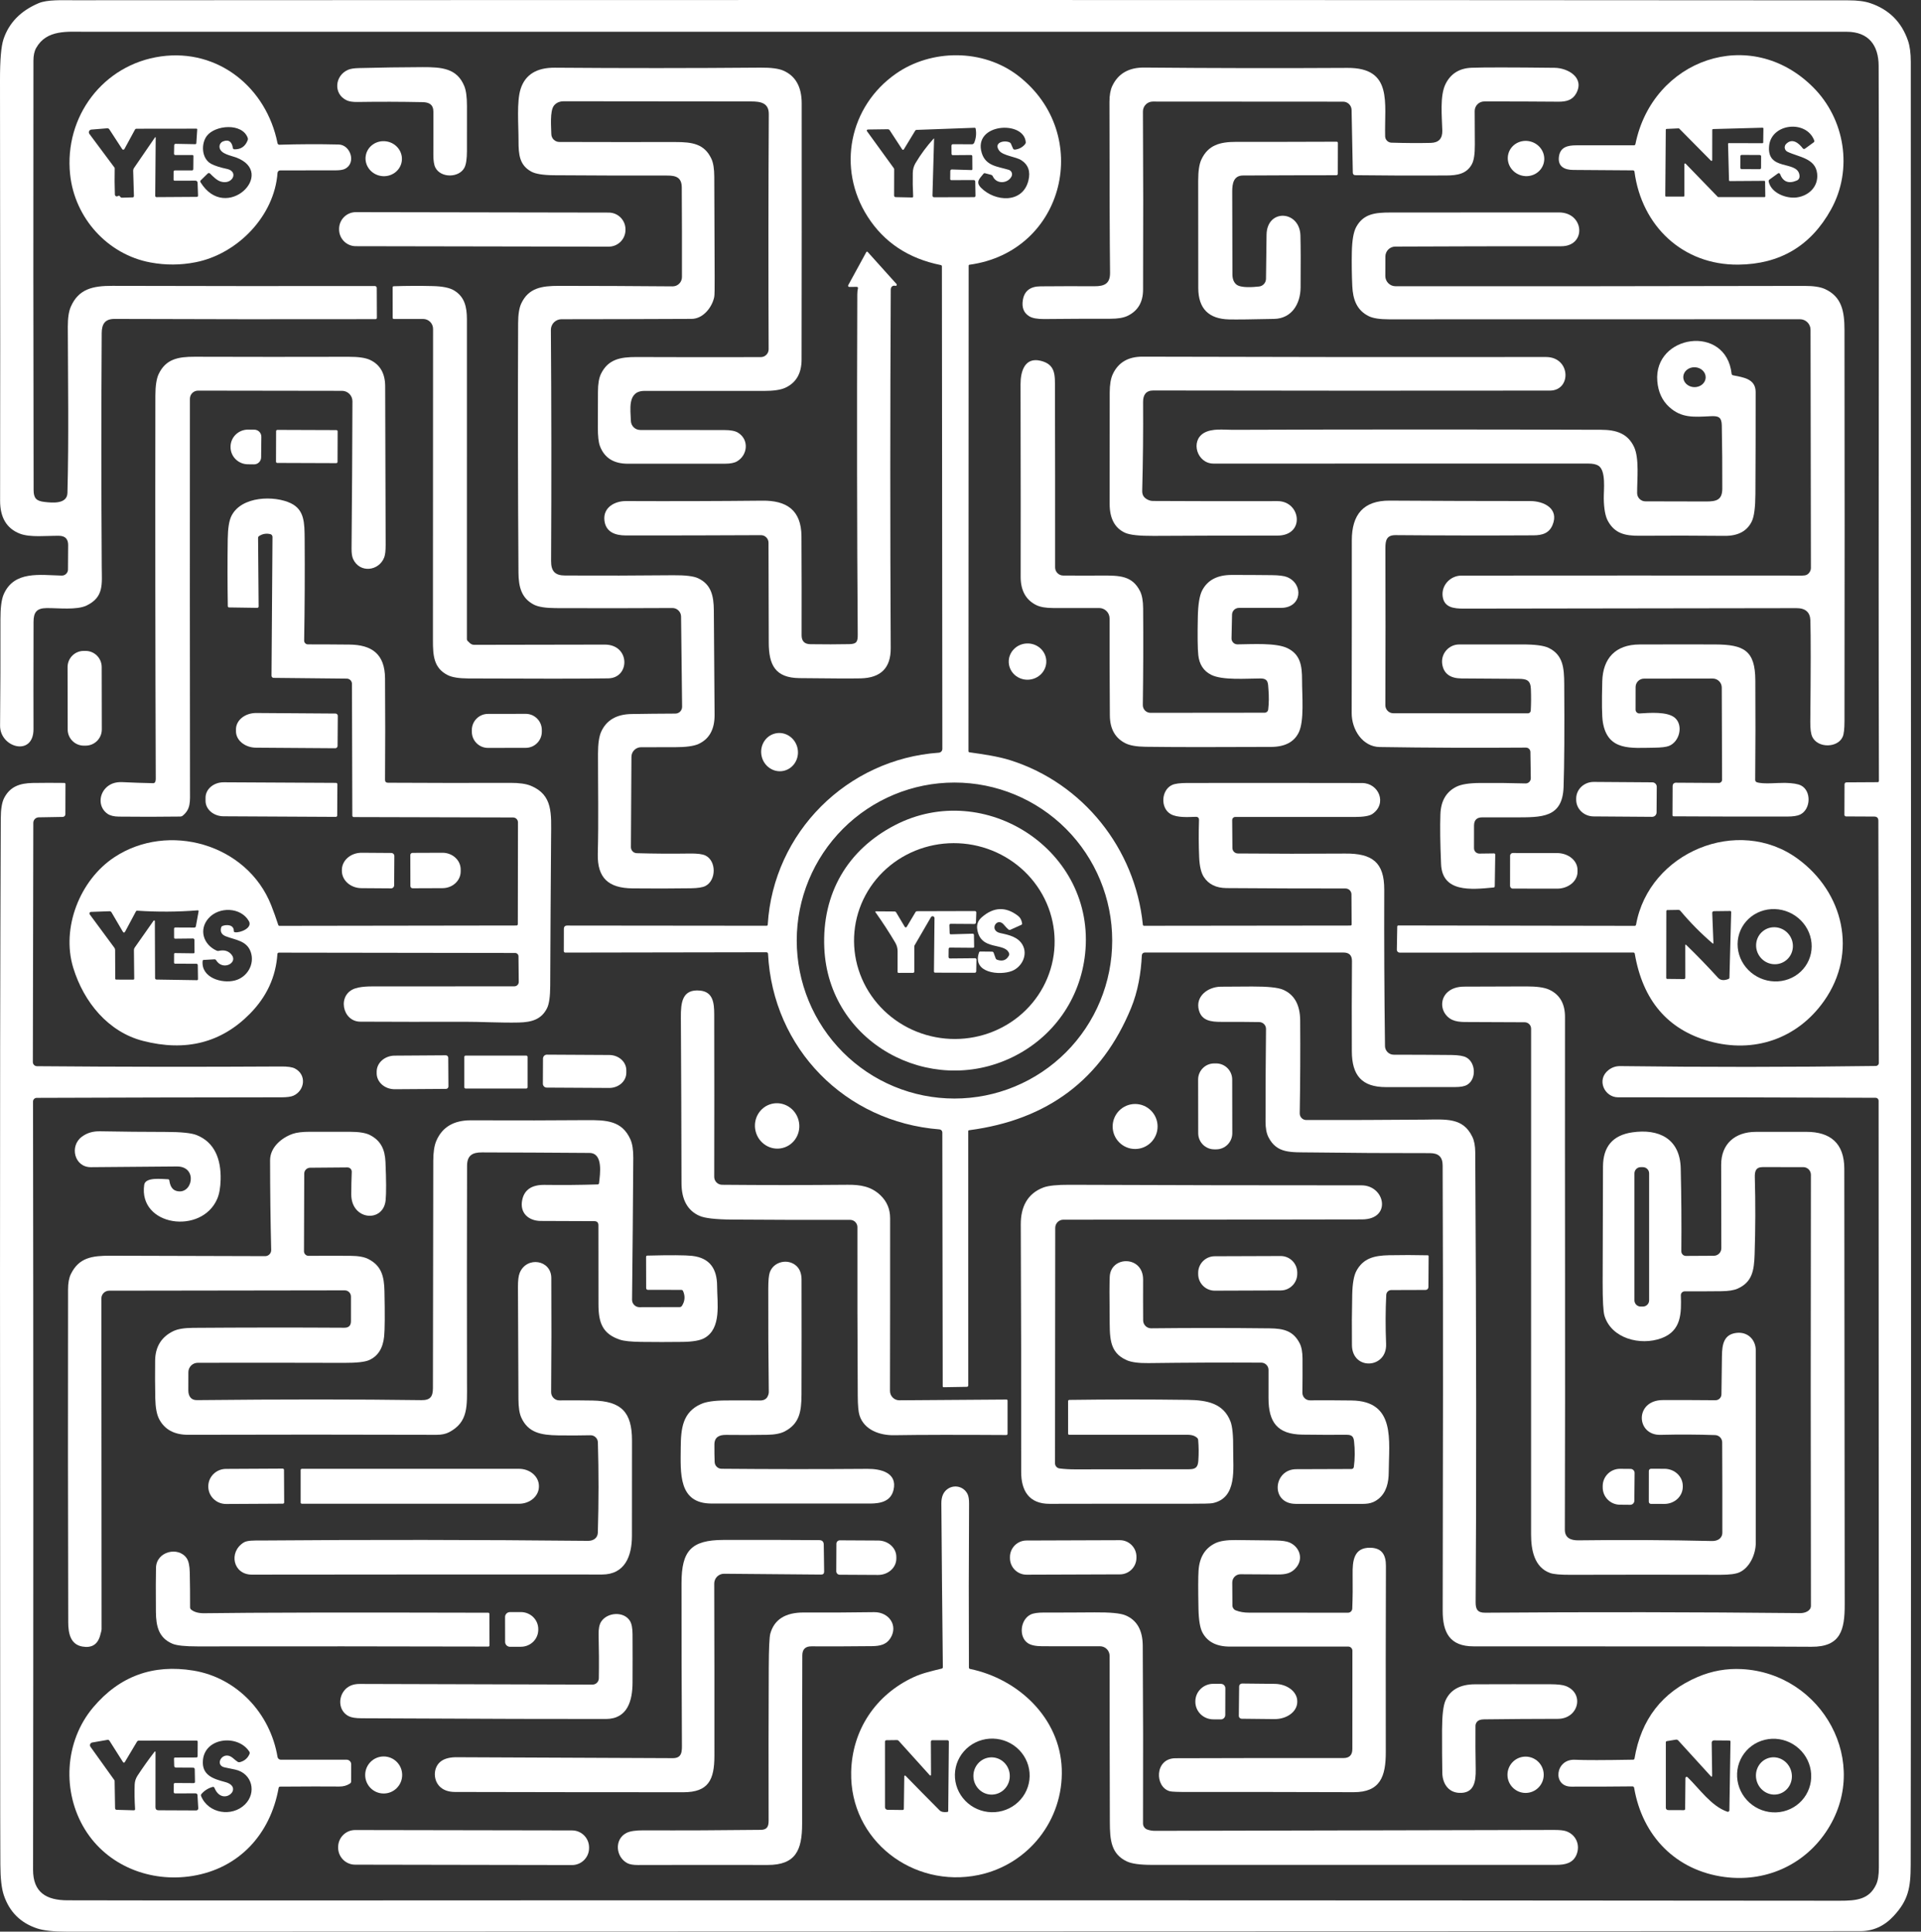
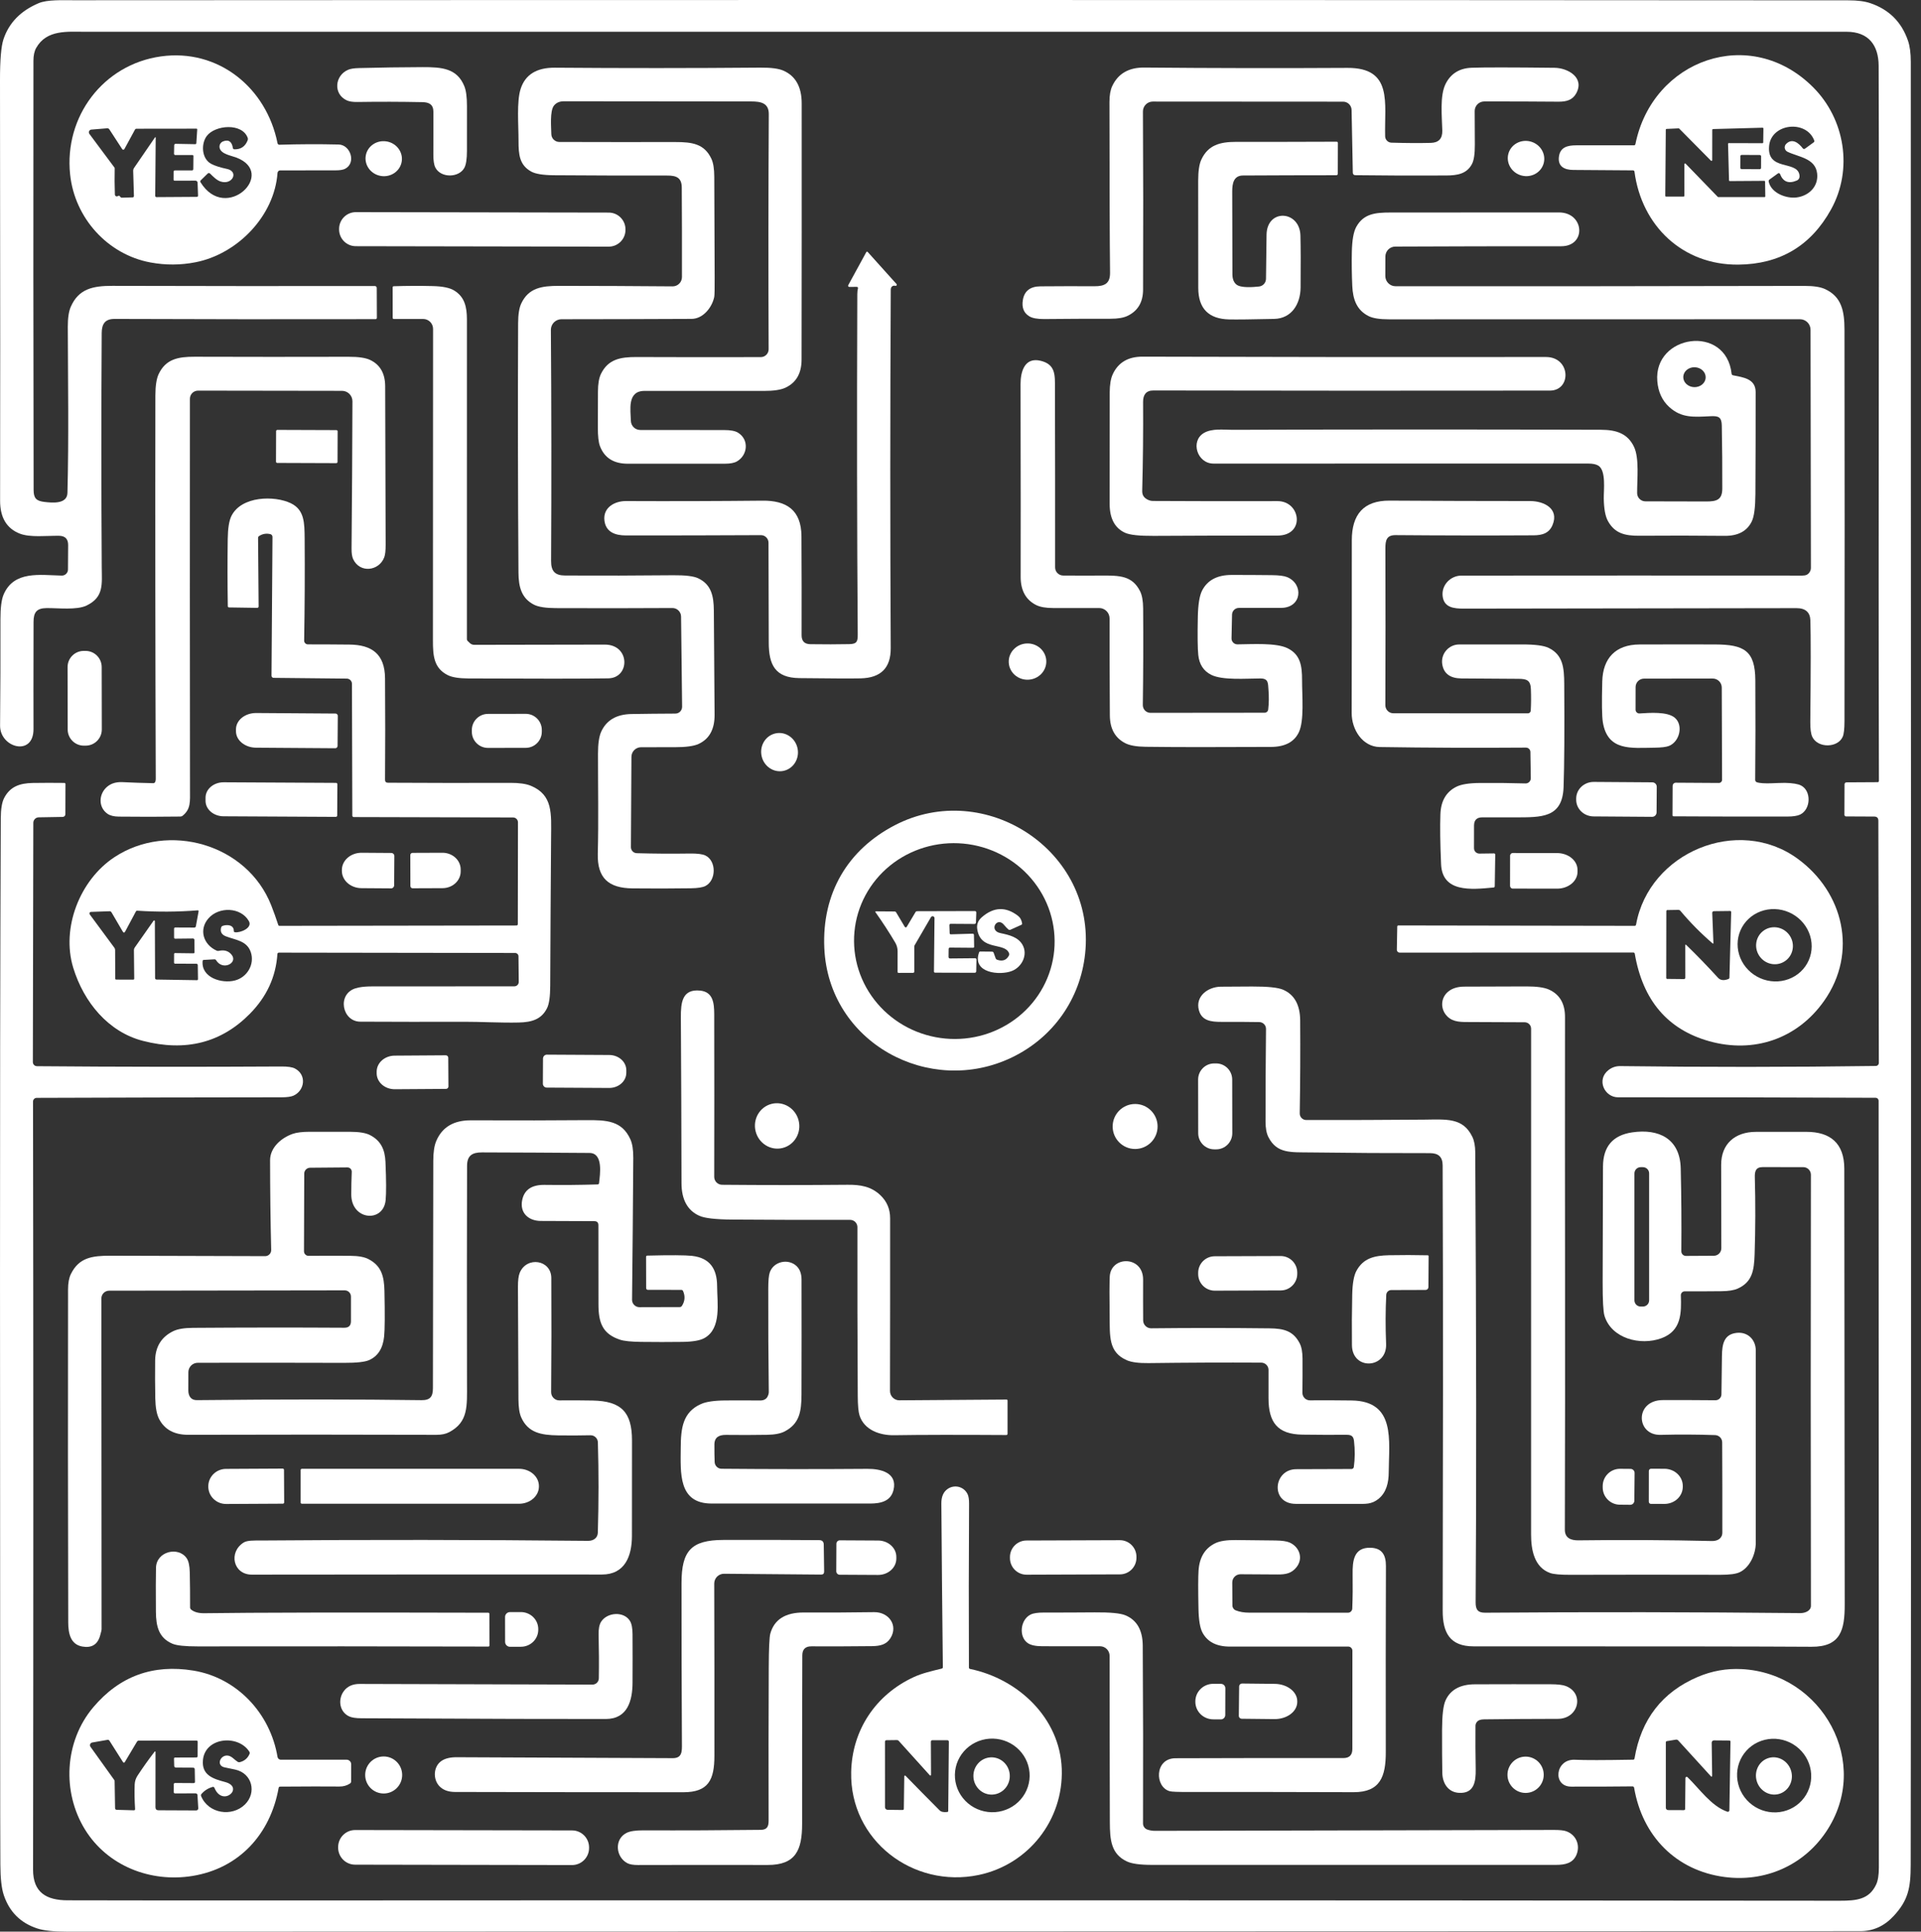
<svg xmlns="http://www.w3.org/2000/svg" width="185" height="186" viewBox="0 0 185 186" fill="none">
  <rect x="0" y="0" width="185" height="186" fill="#333333" stroke="none" />
  <g clip-path="url(#clip0_571_333)">
    <path d="M180.947 75.184C180.877 48.197 180.99 26.281 180.921 6.333C180.914 4.377 179.968 3.059 177.835 3.059C121.306 3.062 64.778 3.063 8.25 3.061C6.512 3.061 4.498 2.823 3.486 4.613C3.308 4.928 3.219 5.341 3.219 5.852C3.203 19.629 3.209 33.405 3.237 47.179C3.239 47.98 3.499 48.239 4.266 48.331C5.055 48.425 6.467 48.556 6.495 47.464C6.633 42.132 6.543 36.781 6.53 31.447C6.528 30.617 6.625 29.98 6.818 29.538C7.572 27.807 8.956 27.52 10.833 27.525C19.238 27.548 27.66 27.554 36.1 27.542C36.149 27.542 36.196 27.562 36.23 27.597C36.264 27.631 36.284 27.679 36.284 27.728L36.295 30.582C36.296 30.681 36.247 30.731 36.148 30.731C27.698 30.749 19.328 30.741 11.036 30.709C10.125 30.707 9.801 31.182 9.795 32.068C9.75 39.584 9.751 47.099 9.799 54.612C9.81 56.254 10.018 57.493 8.344 58.305C7.384 58.769 5.584 58.539 4.484 58.554C3.538 58.565 3.232 58.946 3.23 59.889C3.218 65.22 3.217 68.655 3.226 70.196C3.241 72.893 -0.013 72.008 0.007 69.866C0.039 66.467 0.05 63.068 0.042 59.666C0.039 58.538 0.141 57.731 0.35 57.243C1.348 54.928 3.849 55.379 5.944 55.424C6.022 55.426 6.1 55.412 6.173 55.384C6.246 55.355 6.312 55.312 6.368 55.258C6.425 55.203 6.469 55.138 6.5 55.066C6.531 54.994 6.547 54.916 6.547 54.838L6.563 52.487C6.566 51.901 6.274 51.603 5.689 51.594C4.493 51.577 2.907 51.774 1.912 51.386C0.639 50.893 0.004 49.831 0.009 48.199C0.028 41.697 0.025 28.205 5.56782e-05 7.723C-0.003 5.777 0.109 4.463 0.334 3.783C0.86 2.2 1.988 1.042 3.717 0.308C4.552 -0.047 6.019 0.023 7.096 0.023C64.07 -0.01 121.044 -0.007 178.018 0.032C178.888 0.032 179.591 0.124 180.127 0.308C181.922 0.918 183.128 2.119 183.744 3.91C183.926 4.437 184.017 5.121 184.017 5.961C184.013 63.827 184.089 121.693 184.008 179.559C184.006 181.793 183.775 182.993 182.337 184.527C181.444 185.478 180.381 185.954 179.148 185.954C121.567 185.97 63.985 185.985 6.403 186C5.149 186 4.211 185.899 3.591 185.696C1.984 185.169 0.91 184.102 0.369 182.494C0.152 181.852 0.041 180.878 0.035 179.574C0.022 177.09 0.016 173.043 0.018 167.431C0.022 137.889 -0.05 108.346 0.074 78.807C0.079 77.909 0.186 77.256 0.396 76.848C0.959 75.751 1.888 75.416 3.151 75.394C4.164 75.378 5.176 75.377 6.187 75.39C6.267 75.391 6.306 75.432 6.305 75.51L6.296 78.406C6.296 78.474 6.269 78.539 6.221 78.587C6.173 78.636 6.108 78.663 6.04 78.664L3.728 78.704C3.59 78.706 3.457 78.763 3.36 78.862C3.263 78.961 3.208 79.094 3.208 79.234L3.164 102.27C3.164 102.374 3.206 102.474 3.279 102.549C3.353 102.623 3.453 102.665 3.558 102.666C11.363 102.732 19.202 102.741 27.077 102.695C27.702 102.69 28.143 102.754 28.399 102.887C29.557 103.487 29.354 105.012 28.264 105.503C28.026 105.609 27.643 105.662 27.114 105.662C19.293 105.668 11.434 105.686 3.536 105.715C3.489 105.715 3.443 105.724 3.399 105.742C3.356 105.76 3.316 105.787 3.283 105.82C3.25 105.854 3.224 105.893 3.206 105.937C3.188 105.98 3.179 106.027 3.18 106.074C3.218 130.699 3.219 155.352 3.184 180.034C3.18 182.235 4.474 182.98 6.495 182.984C12.581 182.997 18.665 183.002 24.749 182.999C75.551 182.972 126.353 182.98 177.155 183.026C178.783 183.026 179.994 182.916 180.676 181.474C180.854 181.1 180.942 180.552 180.942 179.828C180.931 155.283 180.923 130.671 180.918 105.991C180.918 105.916 180.889 105.845 180.837 105.792C180.784 105.739 180.713 105.709 180.639 105.708C172.376 105.672 164.103 105.657 155.817 105.662C154.526 105.662 153.717 103.971 154.899 103.043C155.233 102.78 155.612 102.651 156.036 102.657C164.18 102.762 172.383 102.758 180.645 102.644C180.724 102.643 180.799 102.611 180.854 102.555C180.909 102.499 180.94 102.423 180.94 102.344L180.894 79.028C180.894 78.764 180.762 78.631 180.497 78.629L177.78 78.616C177.739 78.616 177.699 78.599 177.67 78.569C177.641 78.54 177.625 78.5 177.625 78.459L177.636 75.519C177.636 75.47 177.656 75.424 177.69 75.389C177.725 75.355 177.771 75.335 177.819 75.335L180.813 75.318C180.902 75.318 180.947 75.273 180.947 75.184Z" fill="white" />
-     <path d="M93.285 25.584L93.268 72.326C93.268 72.395 93.301 72.434 93.368 72.442C94.695 72.631 96.102 72.828 97.293 73.204C104.302 75.421 109.324 81.716 110.06 89.031C110.067 89.107 110.109 89.145 110.185 89.145L130.063 89.123C130.077 89.123 130.091 89.12 130.103 89.115C130.116 89.109 130.128 89.101 130.138 89.091C130.148 89.081 130.155 89.07 130.16 89.056C130.165 89.043 130.168 89.03 130.168 89.016L130.15 86.12C130.149 85.97 130.089 85.826 129.982 85.72C129.876 85.615 129.732 85.555 129.582 85.555C125.784 85.557 121.962 85.543 118.118 85.516C117.118 85.508 116.389 85.15 115.93 84.441C115.672 84.041 115.524 83.417 115.486 82.568C115.435 81.407 115.43 80.21 115.469 78.974C115.475 78.753 115.368 78.647 115.148 78.654C114.402 78.68 113.362 78.748 112.742 78.391C111.728 77.809 111.828 76.074 112.87 75.59C113.149 75.46 113.635 75.395 114.328 75.395C119.945 75.386 125.561 75.388 131.177 75.4C132.784 75.404 133.612 77.376 132.176 78.372C131.892 78.569 131.322 78.668 130.467 78.669C126.678 78.675 122.84 78.675 118.955 78.669C118.916 78.669 118.878 78.677 118.843 78.692C118.807 78.707 118.775 78.728 118.748 78.755C118.721 78.783 118.7 78.815 118.685 78.851C118.671 78.886 118.664 78.924 118.664 78.963L118.686 81.655C118.687 81.794 118.742 81.927 118.84 82.026C118.939 82.124 119.071 82.181 119.21 82.182C122.649 82.213 126.097 82.216 129.556 82.191C132.137 82.171 133.317 83.023 133.308 85.667C133.291 90.641 133.315 95.661 133.38 100.725C133.383 100.948 133.473 101.16 133.632 101.316C133.79 101.473 134.003 101.561 134.226 101.561C136.037 101.561 137.888 101.57 139.779 101.588C140.459 101.595 140.939 101.674 141.217 101.826C142.117 102.317 142.207 103.899 141.304 104.451C141.06 104.601 140.668 104.676 140.131 104.676C137.913 104.676 135.697 104.677 133.481 104.68C131.116 104.683 130.198 103.518 130.187 101.235C130.174 98.323 130.179 95.426 130.2 92.544C130.203 91.995 129.931 91.721 129.383 91.721H110.244C110.172 91.721 110.102 91.749 110.05 91.798C109.998 91.848 109.967 91.916 109.964 91.988C109.881 93.71 109.588 95.461 108.921 97.081C106.104 103.922 100.905 107.839 93.325 108.832C93.272 108.838 93.246 108.868 93.246 108.922L93.248 133.392C93.248 133.49 93.198 133.54 93.099 133.541L90.888 133.578C90.821 133.58 90.787 133.547 90.787 133.48L90.75 109.047C90.75 108.972 90.722 108.9 90.671 108.845C90.62 108.79 90.55 108.757 90.475 108.751C81.405 108.042 74.428 100.97 73.964 91.843C73.963 91.803 73.945 91.766 73.917 91.738C73.888 91.71 73.849 91.695 73.809 91.695L54.436 91.727C54.399 91.727 54.363 91.713 54.337 91.686C54.311 91.66 54.296 91.624 54.296 91.587L54.302 89.453C54.302 89.231 54.412 89.121 54.632 89.123L73.818 89.142C73.892 89.142 73.931 89.106 73.936 89.033C74.476 80.149 81.596 73.093 90.414 72.478C90.506 72.471 90.592 72.429 90.655 72.362C90.718 72.294 90.752 72.204 90.752 72.112L90.709 25.656C90.709 25.582 90.672 25.537 90.599 25.523C87.493 24.898 85.145 23.344 83.556 20.861C80.577 16.207 81.777 10.243 86.281 7.096C89.681 4.719 94.671 4.668 98.076 7.31C105.281 12.9 102.575 24.233 93.364 25.492C93.311 25.499 93.285 25.53 93.285 25.584ZM89.955 13.384L89.799 18.836C89.799 18.857 89.802 18.877 89.81 18.896C89.817 18.916 89.829 18.933 89.843 18.948C89.857 18.963 89.874 18.974 89.893 18.982C89.912 18.99 89.932 18.994 89.952 18.994L93.803 18.985C93.899 18.983 93.947 18.935 93.945 18.84L93.921 17.479C93.921 17.442 93.905 17.406 93.879 17.38C93.852 17.354 93.816 17.339 93.779 17.339L91.624 17.346C91.547 17.346 91.508 17.307 91.508 17.229L91.517 16.461C91.517 16.442 91.521 16.423 91.528 16.406C91.536 16.388 91.547 16.372 91.56 16.359C91.574 16.346 91.59 16.335 91.608 16.328C91.626 16.322 91.645 16.318 91.664 16.319L93.55 16.376C93.612 16.379 93.644 16.348 93.644 16.284L93.637 15.06C93.637 14.97 93.592 14.925 93.501 14.927L91.773 14.94C91.684 14.941 91.639 14.897 91.637 14.806L91.629 14.049C91.627 13.938 91.681 13.884 91.79 13.885L93.6 13.894C93.647 13.894 93.692 13.88 93.731 13.854C93.77 13.829 93.8 13.792 93.818 13.749C93.999 13.315 94.046 12.86 93.958 12.386C93.948 12.329 93.914 12.301 93.856 12.303L88.259 12.508C88.206 12.511 88.167 12.535 88.141 12.578L87.046 14.38C87.037 14.394 87.026 14.406 87.011 14.414C86.997 14.422 86.981 14.427 86.965 14.427C86.948 14.427 86.932 14.423 86.917 14.415C86.903 14.407 86.891 14.396 86.882 14.382L85.684 12.546C85.664 12.514 85.635 12.488 85.602 12.471C85.569 12.453 85.532 12.444 85.494 12.445L83.578 12.471C83.559 12.471 83.54 12.476 83.524 12.486C83.507 12.496 83.494 12.511 83.486 12.527C83.477 12.545 83.473 12.564 83.475 12.583C83.476 12.602 83.483 12.62 83.495 12.635L86.078 16.196C86.099 16.225 86.111 16.26 86.111 16.297L86.104 18.814C86.104 18.924 86.159 18.98 86.268 18.983L87.831 19.015C87.908 19.017 87.944 18.979 87.94 18.902C87.9 18.139 87.889 17.386 87.905 16.643C87.913 16.299 88.002 15.984 88.171 15.7C88.671 14.861 89.248 14.081 89.902 13.362C89.939 13.321 89.956 13.328 89.955 13.384ZM97.356 13.837L97.553 14.292C97.593 14.381 97.66 14.419 97.756 14.406C98.15 14.355 98.47 14.181 98.718 13.885C98.769 13.824 98.791 13.754 98.784 13.675C98.598 11.552 93.678 11.876 94.546 14.728C94.928 15.986 96.061 16.026 97.144 16.352C97.206 16.37 97.263 16.402 97.312 16.444C97.36 16.487 97.399 16.539 97.425 16.598C97.451 16.657 97.465 16.721 97.464 16.786C97.464 16.851 97.449 16.915 97.422 16.973C97.092 17.672 95.973 17.779 95.615 16.982C95.598 16.945 95.574 16.913 95.543 16.886C95.513 16.86 95.477 16.841 95.438 16.831L94.865 16.682C94.802 16.665 94.751 16.681 94.712 16.733C94.352 17.194 93.915 17.51 94.483 18.085C95.814 19.431 98.482 19.628 99.039 17.391C99.258 16.515 99.028 15.859 98.351 15.424C97.824 15.087 96.579 14.995 96.22 14.496C95.661 13.716 96.712 13.465 97.239 13.714C97.292 13.74 97.334 13.784 97.356 13.837ZM107.11 90.567C107.11 86.532 105.509 82.663 102.661 79.809C99.812 76.956 95.948 75.353 91.919 75.353C87.891 75.353 84.027 76.956 81.178 79.809C78.329 82.663 76.729 86.532 76.729 90.567C76.729 92.565 77.122 94.544 77.885 96.389C78.648 98.235 79.767 99.912 81.178 101.325C82.588 102.738 84.263 103.859 86.106 104.623C87.949 105.388 89.924 105.781 91.919 105.781C93.914 105.781 95.889 105.388 97.732 104.623C99.575 103.859 101.25 102.738 102.661 101.325C104.071 99.912 105.19 98.235 105.953 96.389C106.717 94.544 107.11 92.565 107.11 90.567Z" fill="white" />
    <path d="M157.498 13.871C159.146 5.726 168.565 2.343 174.623 8.414C177.656 11.452 178.482 16.289 176.338 20.166C174.398 23.673 171.418 25.445 167.398 25.482C162.066 25.53 158.099 21.768 157.406 16.528C157.402 16.494 157.386 16.464 157.361 16.441C157.335 16.419 157.303 16.406 157.269 16.405C155.346 16.389 153.425 16.375 151.506 16.364C150.673 16.357 150.007 16.042 150.131 15.088C150.251 14.171 150.955 13.991 151.81 13.993C153.657 13.999 155.503 13.999 157.347 13.993C157.43 13.993 157.481 13.952 157.498 13.871ZM172.007 13.864C172.599 13.256 173.228 13.777 173.617 14.287C173.642 14.318 173.678 14.339 173.717 14.345C173.756 14.35 173.796 14.341 173.827 14.317L174.662 13.709C174.728 13.661 174.746 13.598 174.717 13.523C173.952 11.511 170.586 11.872 170.374 14.044C170.136 16.488 173.001 15.433 173.285 16.797C173.346 17.093 173.259 17.291 173.023 17.39C172.245 17.717 171.712 17.505 171.423 16.753C171.416 16.735 171.405 16.718 171.39 16.705C171.376 16.692 171.358 16.682 171.339 16.676C171.32 16.671 171.3 16.67 171.28 16.673C171.261 16.677 171.243 16.685 171.227 16.696L170.407 17.29C170.377 17.312 170.353 17.342 170.34 17.378C170.327 17.413 170.324 17.452 170.333 17.489C170.58 18.614 172.048 19.141 173.03 19.012C174.225 18.852 175.143 17.937 174.996 16.696C174.824 15.228 173.213 15.129 172.138 14.611C172.071 14.578 172.013 14.531 171.969 14.472C171.924 14.413 171.894 14.344 171.881 14.271C171.868 14.198 171.873 14.123 171.895 14.052C171.917 13.982 171.955 13.917 172.007 13.864ZM162.208 15.81C162.207 15.795 162.212 15.781 162.22 15.769C162.228 15.757 162.239 15.748 162.253 15.742C162.266 15.737 162.281 15.736 162.295 15.739C162.309 15.742 162.322 15.749 162.332 15.76L165.427 18.957C165.433 18.964 165.442 18.97 165.451 18.974C165.46 18.977 165.469 18.979 165.479 18.979H169.933C169.942 18.979 169.952 18.977 169.961 18.974C169.969 18.97 169.977 18.965 169.984 18.958C169.991 18.951 169.996 18.943 170 18.935C170.003 18.926 170.005 18.916 170.005 18.907L169.985 17.486C169.985 17.467 169.978 17.449 169.964 17.435C169.951 17.422 169.932 17.414 169.913 17.414L166.583 17.436C166.564 17.436 166.546 17.429 166.533 17.416C166.519 17.403 166.511 17.385 166.511 17.366L166.419 13.855C166.419 13.846 166.42 13.836 166.424 13.827C166.427 13.818 166.432 13.81 166.439 13.803C166.446 13.796 166.454 13.79 166.463 13.787C166.472 13.783 166.481 13.781 166.491 13.781L169.732 13.79C169.751 13.79 169.769 13.782 169.783 13.768C169.796 13.755 169.804 13.737 169.804 13.717L169.824 12.369C169.824 12.35 169.816 12.332 169.803 12.318C169.789 12.305 169.771 12.297 169.752 12.297L164.968 12.428C164.949 12.429 164.931 12.437 164.918 12.45C164.905 12.464 164.898 12.482 164.898 12.501L164.893 15.42C164.893 15.434 164.889 15.448 164.881 15.46C164.873 15.471 164.862 15.48 164.849 15.486C164.836 15.491 164.821 15.492 164.808 15.49C164.794 15.487 164.781 15.48 164.771 15.471L161.712 12.38C161.704 12.373 161.696 12.368 161.686 12.364C161.677 12.361 161.667 12.36 161.657 12.36L160.49 12.415C160.472 12.416 160.455 12.424 160.442 12.437C160.43 12.45 160.423 12.467 160.422 12.485L160.372 18.857C160.372 18.866 160.374 18.875 160.377 18.884C160.381 18.893 160.386 18.901 160.393 18.908C160.4 18.914 160.408 18.92 160.416 18.923C160.425 18.927 160.435 18.929 160.444 18.929L162.14 18.931C162.159 18.931 162.177 18.923 162.191 18.91C162.204 18.896 162.212 18.878 162.212 18.859L162.208 15.81ZM169.601 15.051C169.602 15.035 169.598 15.019 169.592 15.004C169.586 14.988 169.577 14.975 169.565 14.963C169.554 14.951 169.54 14.942 169.525 14.936C169.51 14.929 169.494 14.926 169.478 14.926L167.729 14.917C167.713 14.917 167.697 14.92 167.682 14.926C167.666 14.932 167.653 14.941 167.641 14.953C167.629 14.964 167.62 14.978 167.614 14.993C167.607 15.008 167.604 15.024 167.604 15.041L167.598 16.157C167.598 16.173 167.601 16.19 167.607 16.205C167.614 16.22 167.623 16.234 167.634 16.245C167.646 16.257 167.659 16.266 167.674 16.273C167.69 16.279 167.706 16.282 167.722 16.282L169.47 16.292C169.487 16.292 169.503 16.289 169.518 16.282C169.533 16.276 169.547 16.267 169.559 16.256C169.57 16.244 169.58 16.23 169.586 16.215C169.592 16.2 169.596 16.184 169.596 16.168L169.601 15.051Z" fill="white" />
    <path d="M26.727 13.792C26.735 13.834 26.757 13.871 26.791 13.898C26.824 13.924 26.866 13.938 26.908 13.937C28.802 13.877 30.704 13.869 32.614 13.915C33.76 13.941 34.33 15.703 33.224 16.259C33.03 16.355 32.727 16.403 32.315 16.403C30.526 16.405 28.749 16.406 26.985 16.408C26.92 16.407 26.857 16.432 26.809 16.476C26.761 16.52 26.732 16.581 26.727 16.646C26.421 20.849 22.824 24.469 18.838 25.252C17.397 25.537 15.95 25.544 14.495 25.274C10.374 24.512 7.194 21.004 6.753 16.802C6.165 11.229 9.935 6.208 15.503 5.431C21.027 4.663 25.663 8.449 26.727 13.792ZM21.484 13.613C22.07 13.383 22.348 13.709 22.424 14.247C22.429 14.283 22.447 14.316 22.473 14.34C22.5 14.364 22.535 14.377 22.57 14.379C23.197 14.392 23.625 14.098 23.855 13.497C23.881 13.427 23.882 13.351 23.858 13.282C23.331 11.809 20.711 12.03 19.911 13.098C19.349 13.847 19.402 15.291 20.354 15.786C20.713 15.971 21.213 16.131 21.854 16.265C23.018 16.506 22.404 17.837 21.257 17.482C20.868 17.362 20.534 17.007 20.223 16.707C20.194 16.679 20.155 16.663 20.114 16.663C20.073 16.663 20.034 16.679 20.005 16.707L19.332 17.366C19.276 17.42 19.268 17.479 19.308 17.544C21.755 21.527 26.742 16.633 22.717 15.156C22.227 14.976 21.299 14.834 21.154 14.254C21.122 14.125 21.138 13.989 21.199 13.871C21.259 13.753 21.361 13.661 21.484 13.613ZM14.994 13.291L14.948 18.859C14.948 18.892 14.96 18.923 14.983 18.946C15.006 18.969 15.036 18.982 15.068 18.982L18.947 18.957C19.033 18.956 19.075 18.912 19.072 18.826L19.028 17.59C19.026 17.538 19.005 17.489 18.967 17.453C18.93 17.417 18.881 17.397 18.829 17.397L16.829 17.399C16.752 17.399 16.714 17.361 16.714 17.285L16.718 16.546C16.718 16.455 16.763 16.41 16.854 16.41L18.486 16.408C18.57 16.406 18.613 16.363 18.615 16.279L18.628 15.037C18.629 14.963 18.593 14.926 18.519 14.926H16.873C16.843 14.925 16.814 14.913 16.793 14.891C16.771 14.869 16.759 14.84 16.759 14.81L16.775 14.002C16.776 13.899 16.829 13.848 16.934 13.849L18.794 13.884C18.864 13.885 18.902 13.851 18.908 13.781L18.993 12.477C18.997 12.418 18.97 12.389 18.91 12.389L13.13 12.396C13.104 12.396 13.079 12.403 13.057 12.416C13.035 12.429 13.017 12.448 13.005 12.47L11.982 14.35C11.972 14.369 11.957 14.385 11.939 14.397C11.92 14.408 11.899 14.415 11.878 14.416C11.856 14.417 11.835 14.412 11.815 14.402C11.796 14.392 11.78 14.377 11.768 14.359L10.533 12.461C10.481 12.381 10.407 12.345 10.313 12.354L8.796 12.479C8.75 12.483 8.705 12.499 8.668 12.526C8.63 12.553 8.6 12.589 8.581 12.632C8.562 12.674 8.555 12.721 8.56 12.767C8.565 12.813 8.582 12.857 8.61 12.895L11.025 16.138C11.041 16.158 11.048 16.182 11.047 16.206C11.028 17.048 11.034 17.891 11.064 18.734C11.066 18.767 11.075 18.799 11.093 18.826C11.11 18.853 11.135 18.876 11.164 18.891C11.193 18.906 11.226 18.913 11.258 18.911C11.291 18.909 11.323 18.899 11.351 18.881C11.443 18.821 11.515 18.839 11.569 18.933C11.588 18.966 11.614 18.992 11.647 19.011C11.679 19.029 11.716 19.038 11.753 19.036L12.778 19.006C12.794 19.005 12.81 19.001 12.825 18.994C12.84 18.988 12.853 18.978 12.865 18.966C12.876 18.954 12.884 18.94 12.89 18.925C12.896 18.909 12.899 18.893 12.898 18.877L12.826 16.462C12.822 16.359 12.851 16.256 12.911 16.169L14.904 13.262C14.964 13.175 14.994 13.184 14.994 13.291Z" fill="white" />
    <path d="M41.738 10.773C41.738 10.066 41.33 9.849 40.702 9.836C38.614 9.793 36.527 9.788 34.439 9.82C33.979 9.828 33.629 9.775 33.39 9.663C32.066 9.041 32.243 7.266 33.526 6.719C33.753 6.621 34.101 6.566 34.57 6.555C36.611 6.501 38.653 6.471 40.696 6.465C42.562 6.459 44.011 6.577 44.715 8.295C44.885 8.708 44.97 9.346 44.97 10.21C44.97 11.656 44.97 13.101 44.968 14.544C44.967 15.303 44.886 15.836 44.728 16.144C44.218 17.129 42.457 17.166 41.928 16.137C41.797 15.88 41.732 15.469 41.734 14.903C41.737 13.522 41.738 12.146 41.738 10.773Z" fill="white" />
    <path d="M61.322 82.155C62.984 82.203 64.684 82.214 66.422 82.188C67.151 82.176 67.659 82.241 67.945 82.383C69.001 82.906 68.988 84.764 67.943 85.309C67.674 85.449 67.203 85.524 66.529 85.534C64.654 85.561 62.779 85.564 60.904 85.543C58.632 85.517 57.51 84.578 57.569 82.21C57.652 79.003 57.585 75.777 57.589 72.568C57.589 71.612 57.693 70.908 57.899 70.454C58.405 69.345 59.375 68.779 60.81 68.755C62.162 68.732 63.573 68.718 65.041 68.712C65.127 68.712 65.212 68.694 65.292 68.661C65.371 68.627 65.443 68.578 65.503 68.517C65.564 68.455 65.611 68.382 65.643 68.302C65.675 68.222 65.691 68.137 65.69 68.051L65.59 59.372C65.587 59.152 65.498 58.941 65.341 58.787C65.184 58.632 64.973 58.546 64.753 58.547C61.029 58.569 57.283 58.572 53.516 58.556C52.548 58.552 51.852 58.442 51.428 58.228C50.222 57.615 49.94 56.516 49.931 55.139C49.876 47.133 49.864 39.127 49.897 31.12C49.9 30.274 50.001 29.638 50.203 29.214C50.91 27.717 52.18 27.526 53.832 27.526C57.427 27.528 61.074 27.544 64.775 27.575C64.892 27.575 65.009 27.553 65.118 27.509C65.227 27.464 65.326 27.399 65.409 27.316C65.493 27.233 65.559 27.135 65.605 27.026C65.651 26.918 65.674 26.801 65.675 26.684C65.682 23.846 65.676 20.968 65.657 18.051C65.649 17.099 65.126 16.902 64.254 16.904C60.619 16.91 56.987 16.9 53.356 16.874C52.309 16.866 51.578 16.75 51.164 16.523C50.026 15.902 49.934 14.878 49.936 13.567C49.94 12.01 49.741 9.791 50.141 8.554C50.586 7.184 51.683 6.506 53.432 6.519C60.032 6.57 66.632 6.568 73.232 6.512C74.246 6.504 74.983 6.6 75.444 6.801C76.618 7.316 77.206 8.368 77.207 9.955C77.213 18.177 77.209 26.403 77.196 34.631C77.193 35.954 76.671 36.857 75.629 37.338C75.189 37.541 74.508 37.643 73.586 37.643C69.744 37.638 65.904 37.638 62.065 37.641C60.375 37.643 60.734 39.488 60.756 40.523C60.761 40.758 60.859 40.981 61.027 41.146C61.195 41.31 61.421 41.402 61.656 41.403C64.398 41.409 67.088 41.411 69.727 41.41C70.346 41.408 70.794 41.492 71.071 41.661C72.161 42.331 72.01 43.821 70.981 44.423C70.723 44.575 70.338 44.651 69.827 44.651C66.701 44.655 63.575 44.656 60.452 44.653C59.16 44.651 58.227 44.141 57.777 42.955C57.64 42.594 57.573 41.997 57.576 41.162C57.58 40.012 57.583 38.862 57.585 37.713C57.586 36.967 57.683 36.397 57.875 36.003C58.559 34.602 59.728 34.373 61.293 34.379C65.222 34.395 69.215 34.398 73.271 34.386C73.37 34.386 73.468 34.366 73.56 34.328C73.651 34.289 73.734 34.233 73.804 34.163C73.874 34.093 73.929 34.009 73.966 33.918C74.004 33.826 74.023 33.728 74.023 33.629C73.991 26.124 73.996 18.579 74.038 10.993C74.045 9.909 73.263 9.769 72.336 9.769C66.326 9.768 60.316 9.762 54.304 9.752C53.892 9.752 53.575 9.889 53.352 10.165C52.932 10.686 53.087 12.28 53.094 12.903C53.096 13.107 53.178 13.302 53.323 13.445C53.467 13.588 53.662 13.669 53.865 13.669C57.604 13.68 61.322 13.682 65.022 13.676C66.658 13.674 67.838 13.84 68.516 15.302C68.694 15.687 68.784 16.259 68.787 17.016C68.799 20.233 68.811 23.451 68.824 26.668C68.83 27.785 68.817 28.424 68.785 28.586C68.588 29.577 67.723 30.702 66.599 30.706C62.373 30.726 58.197 30.736 54.071 30.739C53.936 30.739 53.803 30.766 53.679 30.818C53.555 30.869 53.443 30.945 53.348 31.04C53.254 31.136 53.179 31.249 53.128 31.374C53.077 31.498 53.051 31.631 53.052 31.766C53.106 39.129 53.113 46.545 53.072 54.014C53.068 54.999 53.443 55.413 54.416 55.417C57.886 55.435 61.357 55.426 64.827 55.391C65.993 55.379 66.795 55.477 67.233 55.682C68.49 56.275 68.734 57.372 68.745 58.77C68.775 62.125 68.799 65.478 68.817 68.83C68.826 70.219 68.314 71.154 67.281 71.634C66.827 71.844 66.062 71.949 64.987 71.949C63.924 71.947 62.841 71.948 61.737 71.951C61.492 71.952 61.257 72.049 61.083 72.223C60.91 72.396 60.811 72.631 60.81 72.877L60.76 81.571C60.759 81.722 60.817 81.868 60.922 81.977C61.027 82.087 61.17 82.15 61.322 82.155Z" fill="white" />
    <path d="M133.395 13.129C133.4 13.288 133.464 13.44 133.577 13.553C133.689 13.666 133.84 13.732 133.998 13.737C135.388 13.779 136.651 13.787 137.788 13.759C138.547 13.741 138.918 13.349 138.9 12.581C138.872 11.264 138.64 9.228 139.217 8.079C139.714 7.091 140.544 6.573 141.706 6.525C142.829 6.48 145.5 6.481 149.718 6.529C150.983 6.545 152.637 7.466 151.792 8.998C151.438 9.64 150.835 9.799 150.085 9.793C147.652 9.772 145.27 9.764 142.939 9.769C142.818 9.769 142.698 9.793 142.586 9.839C142.474 9.886 142.372 9.954 142.287 10.04C142.201 10.126 142.133 10.228 142.087 10.341C142.042 10.453 142.018 10.573 142.019 10.695C142.023 11.751 142.028 12.826 142.034 13.919C142.038 14.813 141.946 15.438 141.756 15.794C141.254 16.742 140.364 16.891 139.276 16.898C136.356 16.916 133.443 16.907 130.537 16.869C130.369 16.868 130.284 16.783 130.281 16.615L130.163 10.587C130.158 10.374 130.071 10.172 129.919 10.023C129.767 9.874 129.563 9.791 129.35 9.791L111.019 9.78C110.894 9.78 110.77 9.804 110.654 9.853C110.538 9.901 110.433 9.971 110.345 10.06C110.256 10.149 110.186 10.255 110.139 10.371C110.092 10.487 110.068 10.611 110.069 10.736C110.101 16.417 110.105 22.138 110.082 27.9C110.077 29.1 109.581 29.937 108.593 30.413C108.206 30.601 107.656 30.695 106.943 30.693C104.818 30.69 102.693 30.7 100.569 30.721C99.901 30.727 99.418 30.638 99.118 30.454C98.59 30.131 98.386 29.608 98.506 28.887C98.65 28.018 99.214 27.579 100.197 27.572C101.932 27.557 103.666 27.554 105.398 27.563C106.375 27.568 106.913 27.307 106.902 26.259C106.868 23.282 106.85 17.804 106.845 9.823C106.844 9.177 106.935 8.661 107.118 8.276C107.685 7.082 108.711 6.492 110.195 6.505C116.718 6.564 123.239 6.575 129.759 6.538C134.18 6.514 133.308 9.933 133.395 13.129Z" fill="white" />
    <path d="M146.542 16.904C147.484 17.146 148.436 16.608 148.668 15.702C148.901 14.796 148.325 13.865 147.383 13.623C146.441 13.38 145.488 13.918 145.256 14.825C145.024 15.731 145.599 16.662 146.542 16.904Z" fill="white" />
    <path d="M36.7 16.945C37.658 17.092 38.549 16.465 38.689 15.545C38.83 14.625 38.167 13.76 37.209 13.614C36.251 13.467 35.361 14.094 35.22 15.014C35.08 15.934 35.742 16.799 36.7 16.945Z" fill="white" />
    <path d="M121.249 27.589C121.431 27.57 121.6 27.484 121.724 27.347C121.847 27.211 121.917 27.034 121.92 26.849C121.936 25.418 121.954 24.001 121.974 22.599C122.014 20.062 125.174 20.248 125.237 22.682C125.266 23.804 125.271 25.47 125.252 27.681C125.241 29.274 124.385 30.671 122.713 30.708C120.53 30.756 119.088 30.773 118.386 30.758C116.397 30.719 115.401 29.709 115.398 27.729C115.394 24.288 115.391 20.843 115.39 17.394C115.39 16.475 115.492 15.797 115.696 15.363C116.349 13.966 117.483 13.66 119.037 13.66C122.263 13.663 125.488 13.658 128.712 13.645C128.802 13.645 128.846 13.69 128.845 13.78L128.836 16.735C128.836 16.772 128.821 16.807 128.795 16.833C128.769 16.858 128.735 16.873 128.699 16.873C125.69 16.874 122.691 16.883 119.701 16.899C118.812 16.904 118.668 17.657 118.668 18.431C118.672 21.093 118.679 23.756 118.687 26.422C118.689 26.854 118.813 27.176 119.059 27.388C119.487 27.755 120.7 27.648 121.249 27.589Z" fill="white" />
    <path d="M58.628 20.471L34.27 20.429C33.38 20.427 32.658 21.148 32.656 22.039L32.656 22.091C32.655 22.982 33.375 23.706 34.264 23.707L58.622 23.75C59.512 23.752 60.234 23.031 60.236 22.14L60.236 22.087C60.237 21.196 59.517 20.473 58.628 20.471Z" fill="white" />
    <path d="M174.301 55.046C174.365 54.933 174.397 54.812 174.397 54.682L174.362 31.755C174.362 31.622 174.336 31.49 174.285 31.367C174.234 31.243 174.159 31.131 174.065 31.037C173.971 30.943 173.859 30.868 173.736 30.817C173.613 30.766 173.481 30.74 173.348 30.74C160.225 30.74 147.032 30.743 133.766 30.748C132.872 30.748 132.218 30.646 131.806 30.44C130.663 29.869 130.289 28.842 130.23 27.535C130.181 26.453 130.166 25.369 130.187 24.283C130.209 23.132 130.352 22.318 130.617 21.843C131.312 20.586 132.435 20.464 133.887 20.464C139.303 20.459 144.719 20.457 150.135 20.457C152.598 20.457 152.803 23.712 150.353 23.712C144.996 23.709 139.668 23.72 134.369 23.744C134.116 23.746 133.874 23.847 133.695 24.027C133.517 24.206 133.417 24.45 133.417 24.703L133.412 26.579C133.412 26.84 133.516 27.09 133.7 27.274C133.884 27.458 134.133 27.562 134.393 27.562C147.561 27.57 160.689 27.56 173.778 27.531C174.639 27.53 175.289 27.627 175.728 27.822C177.369 28.558 177.629 29.974 177.631 31.768C177.65 44.322 177.65 56.875 177.631 69.43C177.63 70.18 177.573 70.684 177.461 70.942C176.993 72.024 175.074 72.063 174.537 70.964C174.397 70.678 174.33 70.19 174.338 69.5C174.389 64.51 174.392 61.258 174.347 59.745C174.323 58.953 173.875 58.557 173.002 58.559C162.328 58.573 151.654 58.588 140.98 58.605C139.992 58.607 139.051 58.499 138.93 57.388C138.817 56.328 139.695 55.426 140.738 55.426C151.683 55.416 162.629 55.416 173.573 55.424C173.916 55.424 174.137 55.334 174.301 55.046Z" fill="white" />
    <path d="M82.491 27.622L81.785 27.628C81.766 27.628 81.747 27.623 81.73 27.614C81.713 27.604 81.7 27.591 81.69 27.574C81.68 27.558 81.674 27.539 81.674 27.52C81.673 27.5 81.678 27.481 81.687 27.464L83.415 24.299C83.461 24.215 83.515 24.208 83.579 24.28L86.335 27.346C86.351 27.363 86.361 27.384 86.363 27.407C86.365 27.43 86.36 27.453 86.348 27.473C86.336 27.493 86.318 27.509 86.296 27.517C86.275 27.527 86.251 27.529 86.228 27.523C86.091 27.488 85.978 27.513 85.889 27.598C85.821 27.663 85.786 27.767 85.784 27.909C85.723 39.415 85.722 50.921 85.78 62.425C85.79 64.314 84.824 65.28 82.88 65.323C81.969 65.342 80.006 65.334 76.99 65.299C74.646 65.272 74.04 64.016 74.034 61.884C74.022 58.734 74.014 55.525 74.01 52.258C74.01 52.163 73.991 52.068 73.954 51.98C73.918 51.891 73.864 51.811 73.796 51.744C73.729 51.676 73.648 51.623 73.56 51.586C73.472 51.55 73.377 51.531 73.282 51.532C68.99 51.553 64.654 51.563 60.275 51.56C59.226 51.56 58.34 51.223 58.209 50.122C58.061 48.861 59.204 48.242 60.29 48.248C64.668 48.267 69.046 48.255 73.424 48.211C75.712 48.187 77.172 49.08 77.185 51.65C77.203 54.911 77.207 58.085 77.198 61.171C77.197 61.737 77.478 62.024 78.042 62.031C79.394 62.051 80.642 62.05 81.787 62.026C82.502 62.013 82.607 61.797 82.603 61.107C82.531 51.233 82.517 40.31 82.561 28.337C82.562 28.125 82.582 27.94 82.62 27.784C82.646 27.676 82.603 27.622 82.491 27.622Z" fill="white" />
    <path d="M45.248 61.923C45.368 62.036 45.51 62.092 45.675 62.092C49.819 62.087 54.007 62.08 58.238 62.07C60.708 62.063 60.695 65.292 58.568 65.322C56.064 65.359 51.578 65.362 45.111 65.331C44.197 65.327 43.533 65.22 43.118 65.009C41.78 64.335 41.691 63.153 41.693 61.652C41.7 51.654 41.704 41.659 41.706 31.668C41.706 31.416 41.605 31.173 41.427 30.994C41.248 30.816 41.006 30.715 40.753 30.714H37.934C37.855 30.714 37.816 30.675 37.816 30.596L37.812 27.683C37.812 27.605 37.849 27.565 37.925 27.562C39.182 27.521 40.433 27.516 41.677 27.547C42.619 27.569 43.3 27.708 43.723 27.963C44.741 28.576 44.966 29.543 44.966 30.767C44.962 41.029 44.961 51.292 44.964 61.556C44.964 61.587 44.971 61.617 44.983 61.645C44.995 61.674 45.014 61.699 45.036 61.72L45.248 61.923Z" fill="white" />
    <path d="M166.895 36.137C167.857 36.34 169.074 36.452 169.076 37.748C169.079 41.025 169.071 44.302 169.052 47.578C169.045 48.86 168.931 49.733 168.709 50.195C168.256 51.144 167.382 51.612 166.087 51.6C163.352 51.573 160.616 51.569 157.878 51.59C156.489 51.598 155.509 51.366 154.849 50.169C154.6 49.719 154.467 49.001 154.45 48.013C154.434 47.212 154.692 45.316 153.929 44.839C153.714 44.705 153.392 44.638 152.964 44.638C140.931 44.645 128.897 44.646 116.863 44.64C115.288 44.64 114.612 42.473 115.941 41.692C116.73 41.226 117.884 41.39 118.706 41.388C130.53 41.345 142.354 41.344 154.179 41.383C155.641 41.388 156.746 41.729 157.363 43.029C157.885 44.135 157.653 46.172 157.662 47.483C157.663 47.694 157.747 47.895 157.896 48.043C158.044 48.191 158.246 48.275 158.455 48.276C160.399 48.28 162.346 48.285 164.297 48.289C165.285 48.291 165.862 48.157 165.864 47.048C165.871 45.027 165.855 43.003 165.816 40.976C165.8 40.158 165.497 40.039 164.727 40.079C163.141 40.158 161.945 40.274 160.761 39.199C160.078 38.58 159.692 37.75 159.605 36.708C159.227 32.224 166.229 31.171 166.76 35.986C166.769 36.069 166.814 36.12 166.895 36.137ZM164.263 36.359C164.272 36.105 164.167 35.857 163.971 35.67C163.775 35.483 163.504 35.373 163.218 35.363C163.076 35.358 162.935 35.378 162.802 35.421C162.67 35.465 162.549 35.531 162.445 35.617C162.342 35.702 162.259 35.805 162.201 35.919C162.142 36.034 162.11 36.157 162.106 36.283C162.097 36.537 162.202 36.785 162.398 36.972C162.594 37.158 162.865 37.269 163.151 37.279C163.293 37.284 163.434 37.264 163.567 37.22C163.699 37.177 163.821 37.11 163.924 37.025C164.027 36.94 164.11 36.837 164.169 36.722C164.227 36.608 164.259 36.484 164.263 36.359Z" fill="white" />
    <path d="M14.946 75.294C14.982 75.214 15 75.119 15 75.01C14.957 62.705 14.944 50.4 14.963 38.097C14.965 37.155 15.07 36.465 15.278 36.024C15.962 34.575 17.149 34.347 18.75 34.352C23.698 34.368 28.643 34.369 33.585 34.356C34.525 34.353 35.212 34.455 35.646 34.66C36.609 35.118 37.092 35.965 37.094 37.201C37.108 42.285 37.123 47.37 37.14 52.457C37.142 53.014 37.097 53.416 37.005 53.663C36.502 54.996 34.649 55.221 34.009 53.836C33.902 53.604 33.851 53.265 33.856 52.82C33.9 48.053 33.928 43.326 33.941 38.639C33.941 38.508 33.916 38.377 33.866 38.256C33.816 38.134 33.742 38.023 33.649 37.93C33.557 37.837 33.447 37.763 33.325 37.712C33.204 37.661 33.074 37.635 32.942 37.635L19.074 37.615C18.971 37.615 18.869 37.635 18.774 37.674C18.679 37.713 18.592 37.771 18.519 37.844C18.446 37.916 18.389 38.003 18.349 38.098C18.31 38.193 18.289 38.295 18.289 38.399C18.279 50.927 18.282 63.46 18.298 75.999C18.3 77.194 18.386 77.903 17.586 78.551C17.526 78.599 17.452 78.626 17.376 78.628C15.389 78.655 13.412 78.657 11.447 78.634C10.973 78.628 10.611 78.539 10.361 78.367C9.515 77.785 9.487 76.634 10.16 75.907C10.559 75.477 11.107 75.279 11.803 75.314C12.8 75.363 13.784 75.397 14.756 75.415C14.795 75.415 14.835 75.404 14.868 75.383C14.902 75.361 14.929 75.331 14.946 75.294Z" fill="white" />
    <path d="M110.571 48.135C110.718 48.203 110.878 48.239 111.041 48.24C114.995 48.262 118.993 48.267 123.034 48.255C125.277 48.249 125.729 51.576 123.015 51.574C119.042 51.569 115.069 51.579 111.098 51.602C109.721 51.611 108.804 51.511 108.346 51.302C107.359 50.85 106.864 49.923 106.863 48.522C106.86 43.469 106.862 39.89 106.869 37.785C106.872 37.033 106.97 36.45 107.162 36.036C107.689 34.903 108.647 34.339 110.034 34.344C122.981 34.383 135.929 34.394 148.876 34.377C151.28 34.372 151.361 37.609 149.261 37.612C136.53 37.629 123.801 37.625 111.072 37.601C110.374 37.598 110.079 38.017 110.084 38.699C110.103 41.553 110.074 44.408 109.999 47.262C109.988 47.708 110.191 47.958 110.571 48.135Z" fill="white" />
    <path d="M122.132 68.322C122.205 67.711 122.213 67.063 122.156 66.378C122.106 65.798 122.174 65.332 121.383 65.332C120.026 65.334 117.722 65.529 116.632 64.975C115.905 64.606 115.494 63.971 115.399 63.071C115.333 62.441 115.319 61.222 115.355 59.416C115.379 58.205 115.516 57.354 115.768 56.864C116.283 55.863 117.23 55.362 118.612 55.362C119.899 55.361 121.188 55.368 122.477 55.382C123.168 55.389 123.657 55.451 123.944 55.566C125.565 56.221 125.399 58.53 123.367 58.534C121.977 58.538 120.625 58.539 119.311 58.536C119.138 58.536 118.973 58.604 118.85 58.724C118.726 58.845 118.655 59.009 118.651 59.182L118.601 61.467C118.599 61.543 118.612 61.619 118.64 61.689C118.669 61.76 118.711 61.825 118.764 61.879C118.817 61.933 118.881 61.975 118.951 62.004C119.022 62.033 119.097 62.048 119.173 62.047C120.594 62.036 122.904 61.876 124.007 62.423C125.233 63.034 125.393 64.102 125.393 65.474C125.391 66.998 125.618 69.392 125.082 70.515C124.637 71.446 123.746 71.915 122.41 71.922C117.121 71.95 113.091 71.946 110.318 71.909C109.454 71.898 108.809 71.785 108.382 71.57C107.39 71.071 106.89 70.176 106.883 68.885C106.862 65.749 106.854 62.639 106.856 59.554C106.857 59.422 106.831 59.291 106.781 59.169C106.73 59.047 106.657 58.936 106.563 58.842C106.47 58.749 106.36 58.674 106.238 58.624C106.116 58.573 105.985 58.547 105.853 58.547C104.394 58.546 102.915 58.546 101.417 58.547C100.713 58.547 100.171 58.452 99.791 58.263C98.789 57.761 98.29 56.851 98.294 55.533C98.304 52.453 98.301 46.273 98.283 36.992C98.281 35.756 98.688 34.366 100.224 34.742C101.684 35.101 101.596 36.141 101.598 37.432C101.612 43.227 101.616 48.96 101.612 54.634C101.611 54.841 101.692 55.04 101.838 55.187C101.983 55.334 102.181 55.418 102.387 55.419C103.605 55.428 104.844 55.429 106.102 55.422C107.814 55.413 109.029 55.428 109.785 56.912C109.983 57.299 110.084 57.856 110.089 58.584C110.112 61.708 110.102 64.809 110.058 67.886C110.057 67.985 110.075 68.083 110.111 68.174C110.148 68.266 110.202 68.349 110.271 68.419C110.34 68.489 110.422 68.545 110.513 68.582C110.604 68.62 110.701 68.64 110.799 68.639L121.789 68.628C121.874 68.628 121.955 68.597 122.018 68.541C122.082 68.484 122.122 68.406 122.132 68.322Z" fill="white" />
-     <path d="M25.147 44.042C25.146 44.131 25.128 44.219 25.093 44.301C25.058 44.383 25.007 44.457 24.944 44.52C24.88 44.582 24.805 44.631 24.723 44.665C24.64 44.698 24.552 44.715 24.463 44.714L23.864 44.707C23.419 44.703 22.994 44.524 22.683 44.212C22.371 43.899 22.199 43.477 22.203 43.039V43C22.206 42.783 22.251 42.569 22.337 42.37C22.424 42.17 22.549 41.99 22.707 41.838C22.864 41.687 23.051 41.567 23.255 41.486C23.46 41.405 23.679 41.365 23.899 41.367L24.498 41.374C24.587 41.375 24.675 41.393 24.757 41.428C24.838 41.463 24.913 41.514 24.975 41.577C25.037 41.641 25.087 41.716 25.12 41.799C25.153 41.881 25.17 41.97 25.169 42.059L25.147 44.042Z" fill="white" />
    <path d="M32.395 41.415L26.713 41.395C26.646 41.395 26.591 41.449 26.59 41.517L26.58 44.454C26.58 44.522 26.634 44.577 26.702 44.577L32.384 44.597C32.452 44.597 32.507 44.543 32.507 44.475L32.517 41.538C32.517 41.47 32.463 41.415 32.395 41.415Z" fill="white" />
    <path d="M49.868 88.991L49.883 79.19C49.883 79.128 49.871 79.067 49.848 79.009C49.824 78.952 49.79 78.9 49.746 78.856C49.702 78.812 49.65 78.777 49.592 78.753C49.535 78.73 49.473 78.717 49.411 78.717L34.066 78.678C34.029 78.677 33.995 78.663 33.97 78.637C33.944 78.611 33.93 78.576 33.93 78.54L33.895 65.848C33.895 65.715 33.843 65.588 33.75 65.495C33.657 65.401 33.531 65.347 33.399 65.346L26.351 65.274C26.297 65.273 26.245 65.252 26.207 65.213C26.169 65.175 26.148 65.123 26.148 65.068L26.242 51.7C26.242 51.638 26.221 51.577 26.183 51.529C26.144 51.48 26.09 51.446 26.03 51.432C25.639 51.341 25.28 51.403 24.95 51.619C24.886 51.661 24.854 51.721 24.854 51.798L24.907 58.401C24.907 58.419 24.903 58.436 24.897 58.451C24.89 58.467 24.88 58.481 24.868 58.494C24.856 58.506 24.841 58.515 24.826 58.521C24.81 58.528 24.793 58.531 24.776 58.531L22.07 58.491C21.984 58.49 21.94 58.446 21.939 58.36C21.904 56.202 21.902 54.046 21.932 51.892C21.947 50.872 22.063 50.141 22.28 49.697C23.233 47.749 26.45 47.694 28.032 48.471C29.325 49.108 29.325 50.369 29.339 51.859C29.363 55.144 29.347 58.418 29.291 61.682C29.29 61.73 29.298 61.777 29.316 61.822C29.334 61.866 29.36 61.906 29.394 61.94C29.427 61.974 29.467 62.002 29.512 62.02C29.556 62.038 29.603 62.048 29.651 62.048C30.968 62.048 32.301 62.054 33.65 62.068C35.794 62.087 37.066 62.965 37.081 65.324C37.105 68.608 37.105 71.862 37.081 75.086C37.08 75.274 37.173 75.369 37.361 75.371C41.324 75.394 45.254 75.398 49.151 75.384C50.009 75.381 50.668 75.475 51.127 75.666C53.262 76.557 53.087 78.341 53.072 80.646C53.037 85.405 53.009 90.166 52.989 94.927C52.984 95.957 52.884 96.671 52.687 97.07C52.147 98.164 51.203 98.431 49.971 98.46C48.203 98.501 46.231 98.381 44.678 98.388C41.349 98.399 38.02 98.396 34.693 98.379C32.944 98.37 32.431 95.728 34.238 95.166C35.005 94.927 36.054 94.986 36.944 94.984C41.125 94.98 45.322 94.977 49.536 94.975C49.592 94.975 49.647 94.964 49.698 94.943C49.75 94.921 49.796 94.89 49.836 94.85C49.875 94.81 49.906 94.763 49.927 94.711C49.948 94.66 49.958 94.604 49.958 94.548L49.931 92.084C49.931 91.999 49.897 91.918 49.837 91.859C49.776 91.799 49.695 91.765 49.61 91.764L26.854 91.731C26.819 91.731 26.785 91.745 26.759 91.769C26.734 91.793 26.718 91.826 26.716 91.861C26.565 94.093 25.672 95.98 24.081 97.602C21.318 100.414 17.88 101.289 13.766 100.228C10.446 99.375 8.073 96.527 7.05 93.178C5.887 89.361 7.679 84.739 11.023 82.537C16.191 79.131 23.785 81.237 26.122 87.179C26.365 87.798 26.59 88.426 26.797 89.064C26.816 89.122 26.856 89.151 26.917 89.151L49.743 89.118C49.776 89.118 49.808 89.105 49.831 89.081C49.855 89.057 49.868 89.025 49.868 88.991ZM14.913 88.7L14.935 94.17C14.936 94.27 14.987 94.322 15.088 94.323L18.956 94.384C19.032 94.386 19.069 94.349 19.067 94.273L19.048 92.948C19.046 92.849 18.995 92.8 18.895 92.8L16.878 92.797C16.8 92.797 16.762 92.758 16.762 92.679L16.766 91.876C16.766 91.809 16.8 91.775 16.869 91.775L18.632 91.797C18.701 91.797 18.734 91.764 18.733 91.697L18.724 90.506C18.724 90.47 18.709 90.435 18.683 90.41C18.657 90.384 18.623 90.37 18.587 90.37L16.88 90.388C16.804 90.389 16.766 90.351 16.766 90.274L16.764 89.44C16.764 89.352 16.808 89.309 16.897 89.309L18.707 89.317C18.796 89.319 18.848 89.276 18.864 89.188L19.124 87.766C19.139 87.69 19.107 87.655 19.03 87.66C17.095 87.812 15.158 87.823 13.219 87.693C13.159 87.69 13.116 87.715 13.088 87.766L12.063 89.685C11.983 89.835 11.9 89.837 11.814 89.689L10.745 87.862C10.699 87.78 10.628 87.742 10.533 87.746L8.759 87.809C8.731 87.81 8.705 87.819 8.682 87.834C8.659 87.849 8.64 87.87 8.628 87.895C8.617 87.919 8.612 87.947 8.614 87.974C8.617 88.002 8.627 88.028 8.643 88.05L11.012 91.257C11.062 91.322 11.086 91.397 11.086 91.482L11.097 94.22C11.097 94.292 11.133 94.327 11.204 94.327L12.826 94.332C12.893 94.332 12.926 94.297 12.926 94.229L12.898 91.484C12.897 91.399 12.923 91.315 12.972 91.246L14.788 88.661C14.796 88.648 14.808 88.639 14.822 88.634C14.836 88.629 14.851 88.628 14.866 88.633C14.88 88.637 14.892 88.646 14.901 88.659C14.909 88.671 14.914 88.685 14.913 88.7ZM21.441 89.155C21.843 89.011 22.52 89.031 22.52 89.648C22.52 89.719 22.555 89.76 22.625 89.768C23.143 89.841 24.338 89.355 23.971 88.7C23.202 87.339 21.078 87.273 20.068 88.44C19.137 89.512 19.574 90.957 20.864 91.539C20.929 91.57 20.997 91.577 21.067 91.561C21.61 91.437 22.03 91.57 22.326 91.961C22.911 92.734 21.447 93.502 20.813 92.463C20.776 92.4 20.72 92.371 20.647 92.375L19.625 92.432C19.558 92.435 19.52 92.47 19.513 92.537C19.36 94.148 21.358 94.732 22.61 94.415C23.81 94.113 24.546 92.846 24.153 91.686C23.777 90.572 22.691 90.525 21.747 90.158C21.34 89.999 21.19 89.718 21.296 89.315C21.317 89.236 21.365 89.183 21.441 89.155Z" fill="white" />
    <path d="M147.417 68.429C147.455 67.761 147.459 67.067 147.43 66.347C147.397 65.494 147.017 65.371 146.254 65.367C144.417 65.359 142.579 65.347 140.74 65.33C139.661 65.319 139.047 64.87 138.898 63.981C138.725 62.961 139.523 62.055 140.522 62.057C142.544 62.059 144.567 62.058 146.591 62.055C147.832 62.052 148.684 62.164 149.147 62.39C150.535 63.069 150.631 64.316 150.642 65.862C150.673 70.344 150.652 73.65 150.579 75.781C150.474 78.793 148.433 78.698 145.9 78.707C144.845 78.712 143.796 78.711 142.753 78.705C142.223 78.702 141.957 78.966 141.955 79.497L141.953 81.677C141.953 81.746 141.966 81.813 141.992 81.876C142.019 81.939 142.057 81.997 142.106 82.045C142.154 82.093 142.212 82.131 142.276 82.156C142.339 82.182 142.407 82.195 142.476 82.194L143.868 82.176C143.955 82.175 143.998 82.218 143.997 82.305L143.951 85.332C143.949 85.41 143.91 85.452 143.833 85.459C141.639 85.674 138.898 85.934 138.782 83.218C138.695 81.216 138.673 79.611 138.717 78.403C138.762 77.122 139.278 76.238 140.266 75.752C140.734 75.522 141.48 75.403 142.504 75.396C144 75.382 145.469 75.397 146.91 75.439C146.977 75.442 147.044 75.43 147.106 75.405C147.169 75.381 147.226 75.344 147.274 75.296C147.321 75.249 147.359 75.193 147.384 75.13C147.41 75.068 147.422 75.001 147.421 74.934L147.384 72.41C147.382 72.297 147.336 72.189 147.255 72.11C147.175 72.031 147.066 71.987 146.953 71.988C142.132 72.023 137.438 72.004 132.871 71.933C131.214 71.907 130.17 70.257 130.172 68.665C130.184 63.12 130.188 57.576 130.185 52.031C130.183 49.547 131.308 48.192 133.824 48.207C138.342 48.235 142.859 48.249 147.377 48.249C148.66 48.249 150.179 48.962 149.515 50.556C149.187 51.341 148.542 51.545 147.685 51.549C143.256 51.573 138.829 51.566 134.403 51.53C133.537 51.523 133.417 52.024 133.419 52.788C133.435 57.889 133.434 62.929 133.415 67.906C133.414 68.007 133.434 68.108 133.472 68.202C133.511 68.296 133.567 68.381 133.639 68.453C133.71 68.525 133.795 68.582 133.889 68.621C133.982 68.66 134.083 68.681 134.184 68.681L147.139 68.689C147.21 68.689 147.279 68.663 147.33 68.614C147.382 68.566 147.413 68.499 147.417 68.429Z" fill="white" />
    <path d="M99.033 65.451C100.032 65.405 100.805 64.587 100.762 63.624C100.718 62.66 99.873 61.916 98.875 61.961C97.877 62.006 97.103 62.824 97.147 63.788C97.19 64.752 98.035 65.496 99.033 65.451Z" fill="white" />
    <path d="M169.194 75.326C169.814 75.53 171.191 75.372 171.895 75.385C172.636 75.4 173.156 75.485 173.455 75.641C174.454 76.164 174.399 77.924 173.368 78.434C173.108 78.562 172.689 78.627 172.109 78.629C168.464 78.636 164.818 78.628 161.173 78.605C161.103 78.605 161.068 78.57 161.068 78.5L161.081 75.67C161.082 75.63 161.09 75.59 161.105 75.553C161.121 75.517 161.144 75.483 161.172 75.455C161.2 75.427 161.234 75.405 161.271 75.39C161.308 75.375 161.348 75.367 161.387 75.368L165.529 75.394C165.57 75.394 165.611 75.386 165.649 75.371C165.688 75.355 165.723 75.332 165.752 75.302C165.781 75.273 165.804 75.238 165.82 75.2C165.836 75.161 165.844 75.12 165.843 75.079L165.813 66.206C165.812 65.975 165.721 65.755 165.558 65.593C165.395 65.43 165.175 65.339 164.945 65.339L158.321 65.348C158.108 65.348 157.903 65.433 157.752 65.584C157.601 65.735 157.516 65.941 157.515 66.155L157.511 68.333C157.51 68.383 157.521 68.432 157.54 68.478C157.56 68.524 157.589 68.565 157.625 68.6C157.661 68.634 157.704 68.66 157.751 68.677C157.798 68.694 157.848 68.702 157.897 68.699C158.848 68.639 160.579 68.495 161.302 69.123C162.128 69.841 161.757 71.428 160.719 71.831C160.452 71.934 159.976 71.99 159.292 71.997C157.108 72.014 154.812 72.356 154.359 69.53C154.269 68.964 154.251 67.654 154.305 65.602C154.364 63.404 155.568 62.065 157.895 62.058C161.048 62.049 163.477 62.048 165.183 62.056C167.968 62.067 169.03 62.658 169.045 65.503C169.065 68.713 169.061 71.912 169.032 75.098C169.031 75.149 169.046 75.198 169.076 75.239C169.105 75.28 169.146 75.31 169.194 75.326Z" fill="white" />
    <path d="M8.236 62.677L8.061 62.677C7.201 62.679 6.506 63.377 6.508 64.238L6.518 70.244C6.52 71.105 7.217 71.801 8.077 71.8L8.252 71.799C9.111 71.798 9.806 71.099 9.805 70.238L9.794 64.232C9.793 63.372 9.095 62.675 8.236 62.677Z" fill="white" />
    <path d="M32.51 71.828C32.509 71.887 32.485 71.943 32.444 71.984C32.402 72.026 32.345 72.049 32.287 72.049L24.655 71.996C24.4 71.995 24.148 71.952 23.913 71.871C23.678 71.791 23.465 71.674 23.285 71.526C23.106 71.379 22.965 71.205 22.869 71.014C22.773 70.823 22.724 70.618 22.726 70.412V70.21C22.729 69.794 22.937 69.397 23.302 69.106C23.668 68.814 24.163 68.653 24.677 68.656L32.309 68.709C32.338 68.709 32.367 68.715 32.394 68.726C32.422 68.737 32.446 68.754 32.467 68.775C32.488 68.796 32.504 68.821 32.515 68.848C32.526 68.876 32.532 68.905 32.531 68.934L32.51 71.828Z" fill="white" />
    <path d="M50.626 68.737L46.989 68.743C46.132 68.745 45.439 69.442 45.44 70.3L45.441 70.466C45.442 71.325 46.138 72.019 46.995 72.017L50.631 72.011C51.488 72.01 52.182 71.313 52.18 70.454L52.18 70.288C52.178 69.43 51.483 68.735 50.626 68.737Z" fill="white" />
    <path d="M73.342 72.785C73.55 73.783 74.494 74.429 75.451 74.229C76.408 74.028 77.016 73.058 76.807 72.06C76.599 71.062 75.655 70.416 74.698 70.617C73.741 70.817 73.134 71.788 73.342 72.785Z" fill="white" />
    <path d="M32.474 78.526C32.474 78.561 32.46 78.595 32.435 78.62C32.41 78.645 32.377 78.659 32.341 78.659L21.521 78.603C21.061 78.6 20.621 78.441 20.297 78.162C19.974 77.882 19.793 77.505 19.795 77.112V76.801C19.796 76.606 19.842 76.414 19.93 76.234C20.018 76.055 20.147 75.892 20.309 75.755C20.471 75.619 20.663 75.511 20.874 75.437C21.085 75.364 21.311 75.327 21.539 75.328L32.359 75.385C32.394 75.385 32.428 75.399 32.453 75.424C32.478 75.449 32.492 75.483 32.492 75.519L32.474 78.526Z" fill="white" />
    <path d="M159.535 78.228C159.534 78.284 159.523 78.34 159.501 78.392C159.479 78.444 159.448 78.491 159.408 78.531C159.368 78.57 159.32 78.602 159.268 78.623C159.216 78.644 159.16 78.655 159.104 78.655L153.466 78.615C153.02 78.612 152.593 78.441 152.279 78.139C151.966 77.837 151.791 77.429 151.794 77.005V76.882C151.795 76.672 151.84 76.464 151.926 76.27C152.012 76.077 152.137 75.901 152.294 75.754C152.452 75.606 152.638 75.49 152.843 75.41C153.047 75.331 153.267 75.291 153.488 75.293L159.126 75.332C159.182 75.333 159.238 75.344 159.29 75.366C159.342 75.388 159.389 75.42 159.428 75.46C159.468 75.5 159.499 75.547 159.52 75.599C159.542 75.651 159.552 75.707 159.552 75.764L159.535 78.228Z" fill="white" />
    <path d="M86.169 79.466C94.845 74.955 105.571 81.915 104.5 91.847C104.033 96.192 101.43 99.9 97.468 101.813C89.517 105.656 79.793 100.408 79.384 91.294C79.146 86.032 81.624 81.828 86.169 79.466ZM101.526 91.511C101.64 90.279 101.505 89.035 101.127 87.851C100.749 86.667 100.136 85.567 99.323 84.612C98.511 83.657 97.514 82.868 96.391 82.287C95.267 81.707 94.039 81.348 92.775 81.231C91.512 81.114 90.239 81.24 89.028 81.603C87.817 81.967 86.692 82.559 85.718 83.348C84.744 84.137 83.94 85.106 83.351 86.2C82.762 87.293 82.4 88.491 82.286 89.724C82.172 90.956 82.307 92.2 82.685 93.384C83.063 94.567 83.676 95.668 84.489 96.623C85.301 97.577 86.298 98.367 87.421 98.948C88.545 99.528 89.773 99.887 91.037 100.004C92.3 100.121 93.573 99.995 94.784 99.632C95.995 99.268 97.12 98.675 98.094 97.887C99.068 97.098 99.872 96.129 100.461 95.035C101.05 93.941 101.412 92.744 101.526 91.511Z" fill="white" />
    <path d="M157.299 91.719L134.802 91.732C134.765 91.732 134.728 91.724 134.694 91.71C134.659 91.695 134.628 91.674 134.602 91.647C134.575 91.621 134.555 91.589 134.541 91.554C134.527 91.52 134.52 91.482 134.521 91.445L134.56 89.232C134.561 89.153 134.601 89.114 134.678 89.114L157.417 89.151C157.498 89.151 157.546 89.112 157.559 89.033C158.802 82.088 167.367 78.49 173.123 82.69C177.54 85.914 178.94 91.723 175.673 96.372C173.081 100.055 168.877 101.456 164.604 100.259C160.595 99.135 158.205 96.327 157.434 91.832C157.429 91.8 157.412 91.772 157.387 91.751C157.362 91.73 157.331 91.719 157.299 91.719ZM174.193 92.459C174.375 92.043 174.47 91.593 174.472 91.135C174.475 90.678 174.385 90.222 174.209 89.794C174.032 89.366 173.771 88.974 173.442 88.639C173.113 88.305 172.721 88.036 172.289 87.847C171.857 87.658 171.394 87.553 170.925 87.538C170.457 87.523 169.992 87.598 169.558 87.759C169.124 87.92 168.73 88.164 168.397 88.477C168.063 88.79 167.798 89.165 167.617 89.582C167.435 89.998 167.34 90.448 167.337 90.905C167.335 91.363 167.424 91.818 167.601 92.247C167.778 92.675 168.038 93.067 168.368 93.401C168.697 93.735 169.089 94.004 169.521 94.193C169.953 94.382 170.416 94.487 170.884 94.502C171.353 94.517 171.817 94.442 172.251 94.281C172.685 94.12 173.08 93.876 173.413 93.564C173.746 93.251 174.011 92.876 174.193 92.459ZM164.913 90.828C163.797 89.869 162.766 88.825 161.82 87.696C161.774 87.642 161.715 87.615 161.643 87.615L160.585 87.632C160.511 87.634 160.474 87.671 160.474 87.744L160.465 94.157C160.465 94.225 160.499 94.26 160.566 94.26L162.17 94.277C162.205 94.277 162.239 94.263 162.264 94.239C162.289 94.214 162.303 94.181 162.303 94.146L162.299 91.04C162.299 90.948 162.332 90.934 162.399 90.999C163.447 92.016 164.463 93.065 165.448 94.148C165.68 94.403 166.017 94.444 166.46 94.268C166.519 94.245 166.55 94.202 166.552 94.139L166.72 87.838C166.723 87.759 166.684 87.72 166.604 87.72L165.048 87.739C165.027 87.74 165.007 87.744 164.988 87.752C164.969 87.761 164.952 87.773 164.937 87.788C164.923 87.803 164.912 87.821 164.905 87.84C164.897 87.86 164.894 87.881 164.895 87.901L165.009 90.78C165.013 90.87 164.981 90.886 164.913 90.828Z" fill="white" />
    <path d="M37.958 85.254C37.957 85.331 37.926 85.404 37.872 85.459C37.817 85.513 37.744 85.543 37.667 85.543L34.809 85.523C34.56 85.522 34.314 85.477 34.084 85.392C33.855 85.308 33.647 85.184 33.472 85.03C33.297 84.875 33.159 84.691 33.065 84.49C32.971 84.288 32.923 84.073 32.925 83.856V83.755C32.928 83.316 33.13 82.897 33.488 82.589C33.845 82.281 34.328 82.11 34.831 82.113L37.689 82.133C37.727 82.133 37.765 82.141 37.8 82.156C37.835 82.171 37.867 82.193 37.894 82.22C37.921 82.247 37.942 82.279 37.956 82.315C37.971 82.35 37.978 82.388 37.977 82.426L37.958 85.254Z" fill="white" />
    <path d="M39.514 82.339C39.514 82.282 39.536 82.228 39.576 82.188C39.615 82.148 39.669 82.125 39.726 82.124L42.606 82.113C42.836 82.112 43.064 82.153 43.277 82.233C43.49 82.313 43.684 82.43 43.847 82.579C44.011 82.728 44.141 82.904 44.229 83.099C44.318 83.293 44.364 83.502 44.365 83.713V83.91C44.367 84.336 44.184 84.746 43.856 85.048C43.529 85.35 43.084 85.522 42.619 85.523L39.739 85.534C39.711 85.535 39.682 85.529 39.656 85.519C39.63 85.508 39.606 85.492 39.586 85.472C39.566 85.452 39.55 85.429 39.539 85.402C39.528 85.376 39.522 85.348 39.522 85.32L39.514 82.339Z" fill="white" />
    <path d="M145.428 82.393C145.429 82.325 145.456 82.26 145.505 82.212C145.553 82.164 145.618 82.137 145.686 82.137L149.954 82.143C150.213 82.144 150.469 82.186 150.708 82.268C150.947 82.349 151.164 82.469 151.346 82.62C151.529 82.77 151.674 82.949 151.772 83.145C151.871 83.342 151.921 83.553 151.921 83.765V83.958C151.92 84.386 151.712 84.797 151.342 85.1C150.972 85.402 150.472 85.572 149.95 85.571L145.682 85.564C145.648 85.564 145.614 85.558 145.583 85.544C145.551 85.531 145.523 85.512 145.499 85.488C145.475 85.464 145.456 85.435 145.443 85.403C145.43 85.372 145.424 85.338 145.424 85.304L145.428 82.393Z" fill="white" />
    <path d="M96.683 89.049C96.015 88.232 95.191 89.615 96.347 89.852C97.188 90.027 98.053 90.228 98.48 90.992C99.006 91.94 98.416 93.111 97.463 93.492C96.307 93.956 93.573 93.71 94.29 91.704C94.309 91.651 94.347 91.625 94.404 91.625L95.54 91.636C95.574 91.636 95.607 91.647 95.635 91.667C95.662 91.686 95.683 91.714 95.693 91.745L95.883 92.272C95.895 92.306 95.914 92.336 95.939 92.361C95.964 92.386 95.994 92.405 96.028 92.417C96.549 92.598 96.93 92.459 97.168 92.001C97.202 91.937 97.206 91.871 97.182 91.802C96.779 90.692 94.417 91.62 94.109 89.458C94.045 89.008 94.198 88.625 94.568 88.307C95.704 87.328 96.858 87.285 98.029 88.18C98.254 88.352 98.389 88.599 98.434 88.922C98.442 88.984 98.418 89.028 98.362 89.053L97.302 89.53C97.272 89.543 97.238 89.548 97.206 89.543C97.174 89.538 97.143 89.525 97.118 89.504C96.987 89.394 96.842 89.243 96.683 89.049Z" fill="white" />
    <path d="M91.578 89.968L93.67 89.907C93.686 89.906 93.702 89.909 93.717 89.915C93.732 89.921 93.745 89.93 93.757 89.941C93.769 89.952 93.778 89.965 93.784 89.98C93.791 89.995 93.794 90.011 93.794 90.027L93.814 91.15C93.816 91.227 93.778 91.265 93.7 91.264L91.5 91.246C91.406 91.245 91.359 91.291 91.358 91.386L91.349 92.135C91.347 92.241 91.401 92.294 91.508 92.292L93.906 92.27C93.923 92.27 93.94 92.273 93.956 92.28C93.972 92.286 93.987 92.296 93.999 92.308C94.011 92.32 94.021 92.335 94.028 92.351C94.034 92.367 94.037 92.384 94.037 92.402L94.015 93.514C94.012 93.619 93.958 93.671 93.853 93.671L90.066 93.66C89.984 93.66 89.944 93.619 89.944 93.535L89.996 88.409C89.996 88.369 89.983 88.33 89.958 88.298C89.934 88.266 89.9 88.243 89.861 88.233C89.823 88.222 89.782 88.224 89.744 88.239C89.707 88.254 89.676 88.281 89.655 88.315L88.08 91.027C88.059 91.063 88.049 91.104 88.049 91.145V93.549C88.05 93.635 88.007 93.678 87.92 93.678L86.548 93.682C86.475 93.682 86.439 93.646 86.441 93.575C86.446 92.911 86.447 92.251 86.443 91.594C86.441 91.296 86.365 91.021 86.216 90.767C85.63 89.777 84.994 88.8 84.308 87.834C84.302 87.826 84.299 87.817 84.299 87.808C84.298 87.799 84.3 87.79 84.305 87.782C84.309 87.774 84.315 87.767 84.323 87.762C84.331 87.757 84.34 87.755 84.349 87.755L86.141 87.768C86.216 87.768 86.271 87.799 86.307 87.862L87.133 89.248C87.143 89.264 87.157 89.278 87.173 89.287C87.19 89.296 87.208 89.301 87.227 89.301C87.246 89.301 87.265 89.296 87.281 89.287C87.298 89.278 87.312 89.264 87.321 89.248L88.169 87.827C88.184 87.801 88.206 87.78 88.232 87.765C88.258 87.75 88.288 87.742 88.318 87.742L93.884 87.727C93.902 87.726 93.921 87.73 93.938 87.737C93.954 87.744 93.97 87.754 93.983 87.767C93.996 87.78 94.006 87.796 94.012 87.813C94.019 87.83 94.022 87.848 94.022 87.867L93.987 88.828C93.986 88.866 93.969 88.903 93.942 88.93C93.914 88.957 93.877 88.972 93.838 88.972L91.556 88.957C91.54 88.956 91.523 88.96 91.507 88.966C91.492 88.972 91.477 88.982 91.465 88.994C91.454 89.006 91.444 89.02 91.438 89.036C91.432 89.052 91.429 89.069 91.43 89.086L91.456 89.852C91.459 89.931 91.5 89.969 91.578 89.968Z" fill="white" />
    <path d="M169.512 92.159C170.125 92.937 171.24 93.079 172.003 92.475C172.765 91.872 172.886 90.753 172.273 89.975C171.659 89.197 170.544 89.055 169.782 89.659C169.019 90.262 168.898 91.381 169.512 92.159Z" fill="white" />
    <path d="M162.244 124.345C162.194 124.345 162.145 124.355 162.099 124.374C162.053 124.393 162.012 124.421 161.977 124.457C161.942 124.493 161.915 124.535 161.897 124.581C161.879 124.627 161.871 124.677 161.873 124.726C161.927 126.436 161.943 128.145 160.002 128.861C157.976 129.607 155.179 128.891 154.517 126.694C154.397 126.296 154.339 125.214 154.342 123.448C154.351 119.74 154.362 116.033 154.375 112.327C154.382 110.408 155.32 109.312 157.19 109.037C159.74 108.663 161.79 109.633 161.86 112.493C161.924 115.206 161.943 117.87 161.919 120.487C161.918 120.546 161.929 120.604 161.951 120.659C161.974 120.713 162.006 120.763 162.048 120.805C162.089 120.846 162.139 120.879 162.193 120.902C162.247 120.924 162.306 120.936 162.364 120.935L165.052 120.92C165.244 120.919 165.426 120.842 165.561 120.707C165.696 120.572 165.771 120.389 165.771 120.198C165.773 117.547 165.768 114.869 165.756 112.165C165.747 110.152 167.089 108.991 169.093 108.989C170.718 108.988 172.341 108.987 173.964 108.987C176.25 108.989 177.612 110.062 177.614 112.548C177.621 126.53 177.634 140.511 177.653 154.491C177.658 156.949 177.267 158.59 174.447 158.571C169.969 158.54 159.125 158.527 141.916 158.531C139.61 158.534 138.935 157.192 138.937 155.104C138.961 140.82 138.992 127.285 138.933 112.22C138.929 111.399 138.533 111.038 137.705 111.038C133.87 111.044 130.037 111.021 126.205 110.97C124.311 110.946 122.971 111.097 122.156 109.499C121.969 109.136 121.876 108.636 121.876 108C121.875 105.009 121.89 102.036 121.922 99.081C121.924 98.907 121.857 98.74 121.735 98.616C121.614 98.492 121.449 98.421 121.275 98.418C120.038 98.399 118.812 98.392 117.597 98.398C116.616 98.402 115.733 98.282 115.46 97.282C115.09 95.933 116.33 95.023 117.573 95.01C118.583 95.001 119.592 94.995 120.6 94.992C122.092 94.988 123.082 95.092 123.57 95.303C124.655 95.774 125.203 96.762 125.213 98.267C125.234 101.259 125.219 104.24 125.169 107.208C125.168 107.291 125.183 107.374 125.214 107.452C125.245 107.529 125.291 107.6 125.349 107.66C125.407 107.719 125.477 107.767 125.554 107.799C125.631 107.832 125.713 107.849 125.797 107.849C129.596 107.856 133.374 107.844 137.13 107.812C139.3 107.792 140.882 107.597 141.791 109.462C141.975 109.839 142.069 110.341 142.073 110.97C142.178 128.83 142.191 143.272 142.11 154.296C142.106 154.966 142.303 155.299 143.028 155.292C153.147 155.215 163.263 155.228 173.379 155.331C173.833 155.336 174.402 155.11 174.399 154.627C174.373 140.8 174.372 126.965 174.397 113.122C174.398 112.928 174.321 112.741 174.185 112.603C174.049 112.465 173.863 112.387 173.669 112.386C172.402 112.38 171.096 112.379 169.751 112.382C169.085 112.384 168.98 112.785 168.997 113.376C169.064 115.846 169.058 118.315 168.977 120.782C168.927 122.352 168.741 123.455 167.345 124.083C166.991 124.242 166.469 124.325 165.778 124.332C164.576 124.345 163.398 124.35 162.244 124.345ZM158.818 112.988C158.818 112.829 158.755 112.677 158.642 112.564C158.53 112.452 158.378 112.388 158.219 112.388H158C157.841 112.388 157.689 112.452 157.577 112.564C157.465 112.677 157.402 112.829 157.402 112.988V125.21C157.402 125.369 157.465 125.522 157.577 125.634C157.689 125.747 157.841 125.81 158 125.81H158.219C158.378 125.81 158.53 125.747 158.642 125.634C158.755 125.522 158.818 125.369 158.818 125.21V112.988Z" fill="white" />
    <path d="M165.174 138.188C163.477 138.128 161.723 138.12 159.912 138.164C157.541 138.221 157.408 134.824 160.139 134.815C161.864 134.809 163.552 134.814 165.203 134.83C165.354 134.832 165.5 134.774 165.609 134.668C165.717 134.562 165.78 134.417 165.782 134.266C165.798 133.024 165.814 131.794 165.83 130.575C165.845 129.475 165.998 128.503 167.207 128.35C168.297 128.212 169.091 128.978 169.091 130.061C169.088 136.225 169.087 142.389 169.089 148.554C169.089 149.639 168.525 150.933 167.528 151.397C167.174 151.56 166.567 151.641 165.706 151.64C160.876 151.627 156.048 151.627 151.221 151.642C150.267 151.645 149.622 151.587 149.287 151.469C147.751 150.924 147.449 149.228 147.449 147.761C147.446 131.468 147.447 115.233 147.451 99.055C147.451 98.892 147.386 98.734 147.271 98.618C147.155 98.502 146.999 98.437 146.835 98.436C145.065 98.43 143.324 98.423 141.612 98.414C140.784 98.41 139.975 98.462 139.381 97.871C138.699 97.193 138.718 96.099 139.468 95.484C139.854 95.167 140.368 95.007 141.011 95.004C143.005 94.995 145 94.989 146.994 94.984C147.998 94.981 148.728 95.084 149.184 95.293C150.207 95.76 150.718 96.639 150.716 97.93C150.694 114.385 150.753 130.84 150.701 147.295C150.699 148.09 151.273 148.33 152.003 148.322C156.29 148.266 160.576 148.288 164.862 148.387C165.408 148.401 165.869 148.136 165.869 147.569C165.874 144.655 165.869 141.762 165.854 138.89C165.854 138.708 165.783 138.533 165.656 138.402C165.529 138.271 165.357 138.194 165.174 138.188Z" fill="white" />
    <path d="M69.538 114.085C73.505 114.121 77.534 114.121 81.623 114.085C82.862 114.074 83.894 114.238 84.792 115.096C85.413 115.69 85.723 116.427 85.723 117.309C85.726 122.88 85.722 128.423 85.71 133.939C85.71 134.057 85.733 134.174 85.779 134.283C85.824 134.393 85.89 134.492 85.974 134.575C86.058 134.659 86.157 134.725 86.266 134.769C86.376 134.814 86.492 134.837 86.61 134.836L96.921 134.764C96.995 134.764 97.032 134.8 97.032 134.873V138.047C97.032 138.137 96.987 138.182 96.897 138.182C92.246 138.153 88.649 138.159 86.106 138.2C84.724 138.222 83.227 137.699 82.775 136.294C82.667 135.958 82.61 135.333 82.605 134.42C82.573 128.974 82.562 123.556 82.572 118.164C82.572 118.072 82.554 117.981 82.519 117.896C82.483 117.811 82.432 117.733 82.367 117.668C82.302 117.603 82.225 117.552 82.14 117.517C82.055 117.482 81.964 117.464 81.873 117.464C78.083 117.473 74.288 117.463 70.489 117.435C68.908 117.424 67.86 117.302 67.344 117.07C66.203 116.556 65.632 115.504 65.631 113.914C65.622 108.598 65.602 103.281 65.57 97.962C65.563 96.559 65.683 95.213 67.423 95.386C68.651 95.509 68.778 96.542 68.782 97.645C68.794 102.905 68.794 108.13 68.782 113.318C68.781 113.52 68.861 113.714 69.002 113.858C69.144 114.001 69.337 114.083 69.538 114.085Z" fill="white" />
    <path d="M43.186 104.616C43.186 104.647 43.18 104.677 43.169 104.706C43.157 104.734 43.14 104.76 43.119 104.782C43.097 104.804 43.072 104.821 43.043 104.833C43.015 104.846 42.985 104.852 42.954 104.852L38.022 104.885C37.562 104.888 37.119 104.73 36.792 104.444C36.464 104.158 36.279 103.769 36.275 103.362V103.2C36.274 102.998 36.317 102.798 36.403 102.61C36.489 102.423 36.615 102.253 36.776 102.109C36.936 101.965 37.126 101.851 37.336 101.772C37.546 101.693 37.772 101.652 38 101.65L42.932 101.617C42.963 101.617 42.993 101.623 43.022 101.634C43.05 101.646 43.076 101.663 43.098 101.684C43.12 101.706 43.138 101.731 43.15 101.76C43.161 101.788 43.168 101.818 43.168 101.849L43.186 104.616Z" fill="white" />
-     <path d="M50.681 101.645H44.842C44.772 101.645 44.715 101.701 44.715 101.771V104.691C44.715 104.761 44.772 104.818 44.842 104.818H50.681C50.751 104.818 50.808 104.761 50.808 104.691V101.771C50.808 101.701 50.751 101.645 50.681 101.645Z" fill="white" />
    <path d="M52.294 101.927C52.295 101.878 52.305 101.829 52.324 101.784C52.343 101.738 52.37 101.697 52.405 101.663C52.44 101.628 52.482 101.601 52.527 101.582C52.572 101.564 52.621 101.554 52.67 101.555L58.68 101.588C59.116 101.59 59.534 101.747 59.841 102.023C60.148 102.299 60.319 102.672 60.317 103.061V103.306C60.316 103.498 60.272 103.688 60.188 103.866C60.105 104.043 59.983 104.204 59.829 104.339C59.675 104.474 59.493 104.581 59.293 104.653C59.093 104.726 58.879 104.762 58.663 104.761L52.653 104.728C52.604 104.728 52.555 104.718 52.51 104.699C52.465 104.68 52.424 104.652 52.389 104.617C52.355 104.582 52.327 104.541 52.309 104.495C52.29 104.45 52.281 104.401 52.281 104.352L52.294 101.927Z" fill="white" />
    <path d="M117.114 102.399L116.93 102.4C116.075 102.401 115.382 103.097 115.384 103.954L115.393 109.124C115.394 109.981 116.089 110.675 116.945 110.673H117.128C117.984 110.671 118.676 109.975 118.675 109.118L118.666 103.948C118.664 103.091 117.97 102.398 117.114 102.399Z" fill="white" />
    <path d="M72.77 108.938C73.064 110.111 74.229 110.828 75.373 110.54C76.517 110.252 77.205 109.069 76.911 107.896C76.617 106.724 75.452 106.007 74.308 106.294C73.165 106.582 72.476 107.766 72.77 108.938Z" fill="white" />
    <path d="M109.317 110.638C110.512 110.638 111.48 109.668 111.48 108.472C111.48 107.275 110.512 106.305 109.317 106.305C108.122 106.305 107.153 107.275 107.153 108.472C107.153 109.668 108.122 110.638 109.317 110.638Z" fill="white" />
    <path d="M57.691 113.924C57.788 113.062 58.109 111.028 56.769 111.02C53.316 110.995 49.868 110.977 46.424 110.967C45.458 110.963 44.981 111.28 44.979 112.276C44.962 119.245 44.959 126.214 44.973 133.183C44.977 135.398 45.117 136.926 43.251 137.91C42.927 138.08 42.521 138.164 42.033 138.162C34.066 138.137 26.101 138.137 18.141 138.16C16.786 138.164 15.845 137.655 15.319 136.632C15.095 136.196 14.973 135.54 14.954 134.665C14.93 133.449 14.925 132.233 14.939 131.016C14.954 129.687 15.54 128.731 16.696 128.175C17.117 127.972 17.745 127.868 18.58 127.862C23.439 127.827 28.299 127.823 33.161 127.851C33.586 127.854 33.799 127.642 33.799 127.216V124.848C33.799 124.69 33.736 124.538 33.625 124.426C33.513 124.314 33.362 124.251 33.204 124.251L10.505 124.283C10.407 124.284 10.311 124.303 10.221 124.341C10.131 124.379 10.049 124.434 9.98 124.503C9.911 124.572 9.857 124.654 9.82 124.745C9.783 124.835 9.764 124.932 9.764 125.03C9.776 135.597 9.782 146.211 9.784 156.872C9.784 156.968 9.733 157.187 9.631 157.53C9.385 158.365 8.818 158.705 7.931 158.55C6.799 158.353 6.573 157.301 6.571 156.221C6.542 145.53 6.536 134.839 6.554 124.148C6.555 123.538 6.646 123.049 6.825 122.681C7.607 121.09 8.87 120.913 10.645 120.915C15.63 120.922 20.593 120.936 25.534 120.957C25.612 120.957 25.689 120.942 25.761 120.911C25.832 120.881 25.897 120.837 25.952 120.781C26.006 120.726 26.049 120.66 26.077 120.587C26.106 120.514 26.119 120.437 26.117 120.359C26.047 117.524 26.012 114.647 26.01 111.729C26.008 110.473 27.125 109.551 28.193 109.179C28.571 109.048 29.122 108.981 29.848 108.98C31.136 108.978 32.422 108.979 33.707 108.982C34.581 108.983 35.221 109.088 35.626 109.295C36.668 109.827 37.072 110.676 37.123 111.891C37.199 113.653 37.204 114.876 37.14 115.559C36.931 117.774 33.832 117.518 33.829 115.023C33.829 114.271 33.845 113.545 33.875 112.845C33.878 112.789 33.869 112.733 33.849 112.68C33.829 112.627 33.799 112.579 33.759 112.538C33.72 112.498 33.673 112.465 33.621 112.444C33.568 112.422 33.512 112.411 33.456 112.412L29.863 112.442C29.713 112.444 29.57 112.504 29.465 112.61C29.359 112.716 29.3 112.859 29.299 113.009L29.275 120.484C29.275 120.542 29.286 120.6 29.308 120.655C29.331 120.709 29.364 120.758 29.405 120.799C29.447 120.841 29.496 120.873 29.55 120.896C29.604 120.918 29.662 120.929 29.721 120.928C31.096 120.916 32.438 120.916 33.746 120.926C34.505 120.93 35.082 121.034 35.477 121.237C36.734 121.882 36.994 122.894 37.024 124.327C37.071 126.567 37.061 128.02 36.994 128.687C36.879 129.828 36.398 130.588 35.551 130.966C35.147 131.147 34.346 131.236 33.15 131.233C28.405 131.218 23.702 131.216 19.043 131.226C18.804 131.227 18.576 131.322 18.406 131.491C18.237 131.66 18.142 131.889 18.141 132.128C18.138 132.69 18.136 133.274 18.136 133.881C18.138 134.43 18.392 134.827 18.958 134.82C27.219 134.735 34.428 134.736 40.587 134.822C41.441 134.835 41.69 134.474 41.692 133.671C41.706 126.374 41.716 119.076 41.725 111.779C41.727 110.947 41.824 110.307 42.018 109.857C42.586 108.531 43.696 107.871 45.349 107.877C49.843 107.893 53.528 107.888 56.404 107.861C58.413 107.844 59.897 107.903 60.712 109.715C60.9 110.134 60.991 110.723 60.987 111.484C60.959 116.093 60.92 120.649 60.869 125.15C60.868 125.245 60.886 125.339 60.921 125.426C60.957 125.514 61.009 125.594 61.076 125.661C61.143 125.728 61.222 125.782 61.31 125.818C61.397 125.854 61.491 125.873 61.586 125.872L65.454 125.862C65.549 125.862 65.622 125.821 65.675 125.741C65.966 125.283 66.001 124.807 65.78 124.312C65.765 124.28 65.742 124.253 65.713 124.234C65.684 124.215 65.65 124.205 65.616 124.205L62.392 124.202C62.349 124.202 62.307 124.185 62.276 124.155C62.246 124.125 62.228 124.083 62.228 124.04L62.22 121.035C62.22 120.951 62.262 120.907 62.346 120.904C64.564 120.849 65.998 120.857 66.649 120.93C68.361 121.123 69.055 122.18 69.06 123.83C69.064 125.459 69.508 127.906 67.845 128.843C67.43 129.077 66.726 129.202 65.734 129.215C64.399 129.232 63.068 129.232 61.739 129.215C60.77 129.202 60.093 129.131 59.706 129.002C58.024 128.442 57.637 127.365 57.635 125.612C57.633 123.082 57.631 120.538 57.628 117.98C57.628 117.719 57.498 117.588 57.237 117.588C55.519 117.585 53.797 117.579 52.069 117.568C50.906 117.56 50.051 116.805 50.283 115.59C50.474 114.574 51.197 114.076 52.451 114.095C54.15 114.118 55.851 114.104 57.554 114.051C57.635 114.048 57.681 114.006 57.691 113.924Z" fill="white" />
-     <path d="M16.307 113.66C16.368 114.086 16.515 114.533 16.965 114.669C18.541 115.144 19.102 112.303 17.031 112.322C14.264 112.352 11.502 112.374 8.744 112.39C7.168 112.399 6.661 110.357 7.889 109.453C8.405 109.074 8.958 108.923 9.644 108.934C11.757 108.972 13.869 108.993 15.982 108.995C17.452 108.997 18.439 109.099 18.943 109.302C20.717 110.015 21.294 111.692 21.248 113.581C21.229 114.347 21.122 114.96 20.927 115.422C19.432 118.939 13.311 118.083 13.888 114.091C14.002 113.303 15.634 113.548 16.183 113.552C16.213 113.553 16.242 113.563 16.265 113.583C16.288 113.603 16.303 113.63 16.307 113.66Z" fill="white" />
-     <path d="M102.037 141.399C102.498 141.458 102.996 141.487 103.532 141.487C107.193 141.486 110.854 141.482 114.514 141.476C115.128 141.474 115.357 141.301 115.403 140.666C115.453 139.988 115.447 139.311 115.386 138.637C115.379 138.564 115.343 138.497 115.287 138.449C114.905 138.114 114.437 138.158 113.943 138.158C110.289 138.161 106.635 138.161 102.981 138.158C102.903 138.158 102.863 138.119 102.863 138.04L102.861 134.934C102.861 134.845 102.906 134.8 102.995 134.798C106.806 134.746 110.612 134.745 114.413 134.796C116.258 134.822 117.833 135.133 118.502 136.88C118.688 137.364 118.774 138.255 118.76 139.552C118.738 141.404 119.188 144.254 116.767 144.744C116.579 144.782 115.839 144.8 114.549 144.799C110.058 144.793 105.567 144.796 101.074 144.807C99.1 144.812 98.342 143.542 98.344 141.739C98.353 133.794 98.34 125.849 98.305 117.906C98.296 116.242 98.928 114.931 100.492 114.344C100.969 114.166 101.804 114.08 102.997 114.086C112.371 114.123 121.745 114.14 131.12 114.139C133.391 114.137 134.068 117.413 131.168 117.42C121.557 117.442 111.97 117.45 102.407 117.446C102.2 117.446 102.001 117.528 101.854 117.675C101.708 117.821 101.625 118.02 101.624 118.227L101.602 140.905C101.603 141.026 101.647 141.143 101.727 141.234C101.807 141.325 101.917 141.384 102.037 141.399Z" fill="white" />
    <path d="M133.502 124.682C133.425 126.195 133.42 127.769 133.487 129.405C133.588 131.806 130.229 131.992 130.198 129.534C130.179 127.907 130.188 126.281 130.224 124.656C130.248 123.601 130.379 122.847 130.618 122.395C131.276 121.158 132.344 120.898 133.765 120.869C135.007 120.844 136.247 120.846 137.484 120.874C137.55 120.874 137.583 120.906 137.583 120.972L137.563 123.938C137.562 124.01 137.533 124.079 137.482 124.131C137.431 124.182 137.362 124.211 137.29 124.211L133.983 124.222C133.86 124.223 133.741 124.271 133.651 124.356C133.562 124.442 133.509 124.558 133.502 124.682Z" fill="white" />
    <path d="M123.33 120.945L116.979 120.967C116.098 120.97 115.386 121.688 115.389 122.57L115.39 122.689C115.393 123.571 116.11 124.284 116.991 124.281L123.341 124.259C124.222 124.256 124.934 123.538 124.931 122.655V122.537C124.928 121.655 124.211 120.942 123.33 120.945Z" fill="white" />
    <path d="M130.379 141.26C130.49 140.456 130.496 139.622 130.397 138.756C130.342 138.286 130.136 138.155 129.664 138.159C128.251 138.168 126.837 138.163 125.423 138.144C123.006 138.111 122.164 136.942 122.162 134.626C122.161 133.684 122.161 132.781 122.164 131.919C122.164 131.826 122.147 131.735 122.112 131.649C122.077 131.563 122.025 131.486 121.96 131.42C121.895 131.354 121.818 131.302 121.733 131.266C121.648 131.231 121.557 131.212 121.465 131.212C117.855 131.194 114.233 131.209 110.599 131.256C109.66 131.267 108.965 131.175 108.517 130.98C106.735 130.205 106.886 128.664 106.862 126.69C106.839 124.87 106.842 123.622 106.871 122.945C106.958 120.907 110.094 120.885 110.086 123.219C110.08 124.568 110.081 125.877 110.09 127.143C110.091 127.244 110.111 127.344 110.15 127.436C110.189 127.529 110.246 127.613 110.318 127.684C110.39 127.755 110.474 127.811 110.568 127.849C110.661 127.887 110.761 127.906 110.861 127.905C114.676 127.864 118.477 127.865 122.267 127.909C123.646 127.924 124.553 128.161 125.167 129.354C125.343 129.698 125.434 130.185 125.438 130.816C125.444 131.961 125.44 133.059 125.427 134.11C125.426 134.206 125.444 134.301 125.48 134.39C125.516 134.479 125.569 134.56 125.637 134.628C125.704 134.696 125.785 134.75 125.873 134.786C125.962 134.823 126.057 134.841 126.153 134.841C127.477 134.832 128.813 134.836 130.16 134.854C134.448 134.909 133.753 138.728 133.74 141.768C133.738 142.747 133.517 143.721 132.746 144.338C132.079 144.87 131.491 144.813 130.659 144.813C128.701 144.816 126.743 144.815 124.784 144.811C122.315 144.804 122.608 141.473 124.839 141.471C126.614 141.469 128.387 141.463 130.158 141.453C130.212 141.453 130.264 141.433 130.305 141.397C130.345 141.362 130.372 141.313 130.379 141.26Z" fill="white" />
    <path d="M57.573 147.583C57.661 144.632 57.662 141.733 57.578 138.885C57.573 138.7 57.494 138.524 57.36 138.397C57.226 138.269 57.046 138.2 56.861 138.204C55.844 138.227 54.807 138.231 53.749 138.215C52.103 138.191 50.855 137.961 50.196 136.486C50.024 136.102 49.935 135.528 49.929 134.763C49.906 131.147 49.89 127.534 49.881 123.922C49.878 123.289 49.936 122.832 50.056 122.55C50.733 120.943 53.082 121.307 53.093 123.053C53.114 126.78 53.108 130.444 53.076 134.045C53.075 134.151 53.095 134.256 53.135 134.353C53.175 134.451 53.234 134.54 53.309 134.614C53.384 134.689 53.472 134.748 53.57 134.788C53.668 134.828 53.772 134.847 53.878 134.846C54.921 134.835 55.985 134.839 57.069 134.859C59.831 134.912 60.864 135.967 60.864 138.707C60.863 141.773 60.861 144.836 60.858 147.898C60.856 149.833 60.187 151.616 57.967 151.614C46.73 151.607 35.493 151.611 24.257 151.625C22.439 151.627 21.987 149.45 23.473 148.528C23.816 148.314 24.526 148.34 24.994 148.338C35.542 148.253 46.09 148.264 56.638 148.371C57.139 148.375 57.558 148.099 57.573 147.583Z" fill="white" />
    <path d="M73.914 134.49C73.997 134.325 74.04 134.169 74.038 134.039C73.996 130.729 73.979 127.403 73.988 124.06C73.99 123.307 74.038 122.795 74.132 122.524C74.504 121.454 75.913 121.16 76.709 121.909C77.029 122.212 77.191 122.648 77.192 123.215C77.201 126.904 77.199 130.591 77.188 134.277C77.181 135.928 76.993 137.085 75.577 137.83C75.184 138.037 74.623 138.147 73.894 138.16C72.568 138.183 71.242 138.186 69.915 138.169C69.263 138.162 68.805 138.386 68.8 139.084C68.796 139.724 68.804 140.292 68.824 140.787C68.831 140.959 68.904 141.122 69.028 141.242C69.151 141.362 69.316 141.429 69.489 141.43C74.191 141.471 78.874 141.474 83.536 141.439C84.771 141.428 86.449 141.787 86.049 143.47C85.791 144.553 84.843 144.779 83.779 144.781C78.693 144.783 73.606 144.782 68.518 144.779C65.31 144.774 65.542 141.837 65.557 139.408C65.568 137.51 65.754 135.987 67.498 135.199C68 134.973 68.802 134.857 69.901 134.851C71 134.843 72.098 134.845 73.195 134.855C73.494 134.859 73.783 134.75 73.914 134.49Z" fill="white" />
    <path d="M27.367 144.667C27.368 144.683 27.365 144.7 27.359 144.715C27.352 144.73 27.343 144.744 27.332 144.756C27.32 144.768 27.306 144.777 27.291 144.784C27.276 144.79 27.259 144.793 27.243 144.793L21.777 144.822C21.553 144.823 21.33 144.781 21.123 144.698C20.915 144.615 20.726 144.492 20.566 144.337C20.407 144.182 20.28 143.998 20.193 143.795C20.106 143.592 20.061 143.374 20.06 143.154V143.128C20.057 142.683 20.235 142.256 20.554 141.94C20.873 141.624 21.307 141.445 21.76 141.443L27.225 141.414C27.258 141.414 27.29 141.427 27.313 141.45C27.336 141.473 27.349 141.504 27.35 141.537L27.367 144.667Z" fill="white" />
    <path d="M28.954 141.552C28.954 141.52 28.966 141.49 28.989 141.468C29.011 141.446 29.041 141.434 29.072 141.434H49.982C50.491 141.434 50.979 141.608 51.339 141.92C51.698 142.231 51.901 142.653 51.901 143.093V143.141C51.901 143.581 51.698 144.003 51.339 144.314C50.979 144.625 50.491 144.8 49.982 144.8H29.072C29.041 144.8 29.011 144.787 28.989 144.765C28.966 144.743 28.954 144.713 28.954 144.682V141.552Z" fill="white" />
    <path d="M157.393 144.511C157.393 144.563 157.382 144.614 157.362 144.661C157.341 144.709 157.312 144.752 157.275 144.788C157.238 144.825 157.194 144.853 157.146 144.872C157.098 144.892 157.047 144.901 156.995 144.901L155.99 144.892C155.772 144.89 155.557 144.844 155.356 144.759C155.155 144.673 154.973 144.548 154.821 144.392C154.668 144.236 154.548 144.052 154.466 143.849C154.385 143.646 154.344 143.429 154.347 143.211V143.08C154.349 142.861 154.394 142.645 154.48 142.444C154.565 142.243 154.69 142.061 154.846 141.908C155.001 141.756 155.186 141.635 155.388 141.554C155.591 141.472 155.807 141.431 156.025 141.434L157.03 141.442C157.082 141.443 157.133 141.454 157.181 141.474C157.228 141.494 157.271 141.524 157.307 141.561C157.343 141.598 157.372 141.642 157.391 141.69C157.41 141.738 157.42 141.789 157.419 141.841L157.393 144.511Z" fill="white" />
    <path d="M158.791 141.635C158.791 141.581 158.813 141.529 158.852 141.49C158.89 141.451 158.942 141.43 158.997 141.43L160.293 141.432C160.762 141.433 161.211 141.607 161.542 141.916C161.873 142.226 162.059 142.645 162.059 143.082V143.17C162.058 143.386 162.012 143.6 161.923 143.8C161.834 144 161.704 144.182 161.539 144.335C161.375 144.487 161.18 144.609 160.965 144.691C160.751 144.774 160.521 144.816 160.288 144.816L158.993 144.813C158.938 144.813 158.886 144.792 158.847 144.753C158.809 144.715 158.787 144.662 158.787 144.608L158.791 141.635Z" fill="white" />
    <path d="M93.425 160.706C98.055 161.665 102.07 165.412 102.251 170.319C102.433 175.255 99.03 179.551 94.242 180.547C87.933 181.856 81.833 177.22 81.971 170.636C82.056 166.594 84.329 163.181 88.014 161.483C88.813 161.113 89.784 160.894 90.689 160.673C90.763 160.654 90.8 160.606 90.8 160.529C90.742 155.276 90.694 150.026 90.656 144.779C90.65 144.132 90.848 143.667 91.25 143.382C91.917 142.909 92.839 143.141 93.189 143.89C93.283 144.094 93.329 144.401 93.326 144.809C93.294 150.062 93.289 155.314 93.311 160.564C93.311 160.643 93.349 160.69 93.425 160.706ZM99.135 171.391C99.248 170.458 98.979 169.518 98.388 168.777C97.798 168.036 96.933 167.555 95.985 167.44C95.037 167.325 94.082 167.586 93.332 168.164C92.582 168.743 92.097 169.592 91.984 170.525C91.872 171.458 92.14 172.398 92.731 173.139C93.322 173.88 94.186 174.361 95.135 174.476C96.083 174.591 97.037 174.33 97.787 173.752C98.537 173.174 99.022 172.324 99.135 171.391ZM89.661 170.838C89.663 170.998 89.61 171.019 89.502 170.901L86.545 167.625C86.525 167.602 86.5 167.584 86.472 167.572C86.445 167.56 86.415 167.554 86.385 167.555L85.378 167.568C85.278 167.569 85.227 167.62 85.227 167.721L85.229 174.022C85.229 174.088 85.255 174.15 85.301 174.196C85.347 174.243 85.409 174.269 85.474 174.27L86.919 174.287C87 174.287 87.042 174.246 87.043 174.165L87.085 171.041C87.085 171.027 87.089 171.014 87.097 171.002C87.104 170.991 87.115 170.982 87.129 170.976C87.142 170.971 87.156 170.97 87.17 170.973C87.184 170.976 87.197 170.983 87.207 170.993C88.298 172.115 89.39 173.223 90.481 174.316C90.634 174.469 90.883 174.523 91.228 174.478C91.288 174.47 91.318 174.437 91.318 174.377L91.379 167.708C91.379 167.672 91.365 167.637 91.339 167.612C91.314 167.586 91.279 167.572 91.244 167.572L89.782 167.57C89.764 167.57 89.746 167.573 89.729 167.58C89.713 167.587 89.698 167.598 89.685 167.61C89.672 167.623 89.662 167.638 89.656 167.655C89.649 167.672 89.646 167.69 89.646 167.708L89.661 170.838Z" fill="white" />
    <path d="M64.796 169.297C65.714 169.301 65.677 168.599 65.672 167.914C65.643 162.754 65.63 157.597 65.633 152.442C65.633 149.318 66.57 148.294 69.659 148.283C72.746 148.271 75.826 148.278 78.898 148.303C79.182 148.304 79.326 148.447 79.331 148.732L79.368 151.325C79.371 151.522 79.273 151.62 79.075 151.619L69.728 151.54C69.605 151.539 69.482 151.563 69.367 151.61C69.252 151.657 69.148 151.726 69.06 151.813C68.973 151.901 68.903 152.005 68.856 152.119C68.808 152.234 68.784 152.357 68.784 152.481C68.8 158.013 68.805 163.546 68.8 169.08C68.797 171.381 68.227 172.578 65.817 172.578C58.483 172.578 51.15 172.569 43.819 172.552C43.161 172.55 42.657 172.361 42.306 171.985C41.675 171.308 41.729 170.074 42.54 169.547C42.891 169.317 43.371 169.204 43.98 169.207C50.92 169.239 57.858 169.269 64.796 169.297Z" fill="white" />
    <path d="M107.845 148.307L98.85 148.338C97.97 148.341 97.259 149.058 97.262 149.939L97.263 150.04C97.266 150.921 97.982 151.633 98.861 151.63L107.856 151.599C108.736 151.595 109.447 150.879 109.444 149.997V149.897C109.441 149.016 108.725 148.304 107.845 148.307Z" fill="white" />
    <path d="M130.229 154.892C130.27 153.829 130.281 152.737 130.264 151.618C130.242 150.283 130.377 149.002 131.97 149.035C133.107 149.059 133.474 149.747 133.47 150.797C133.449 156.771 133.445 162.745 133.457 168.718C133.461 171.065 132.917 172.582 130.364 172.573C125.079 172.555 119.796 172.55 114.518 172.555C113.468 172.557 112.848 172.533 112.661 172.483C111.188 172.091 111.172 169.312 113.202 169.305C118.625 169.286 124.014 169.28 129.37 169.288C129.948 169.288 130.237 168.998 130.237 168.419L130.242 158.955C130.242 158.848 130.199 158.745 130.124 158.67C130.049 158.594 129.946 158.552 129.84 158.552C126.072 158.552 122.274 158.553 118.445 158.554C117.172 158.554 116.294 158.11 115.812 157.221C115.571 156.78 115.44 156.014 115.418 154.923C115.381 153.068 115.383 151.838 115.425 151.233C115.512 149.943 116.059 149.061 117.064 148.587C117.492 148.385 118.138 148.287 119 148.293C120.282 148.302 121.563 148.316 122.842 148.335C123.457 148.345 123.901 148.408 124.175 148.525C125.135 148.935 125.545 150.053 124.853 150.915C124.385 151.5 123.819 151.618 123.034 151.609C121.827 151.595 120.636 151.587 119.461 151.587C119.357 151.587 119.254 151.608 119.158 151.648C119.062 151.688 118.975 151.746 118.902 151.82C118.829 151.894 118.771 151.982 118.731 152.078C118.692 152.174 118.672 152.278 118.672 152.382L118.686 154.595C118.686 154.696 118.717 154.794 118.773 154.878C118.83 154.961 118.909 155.026 119.002 155.063C119.373 155.213 119.807 155.288 120.305 155.286C123.484 155.282 126.654 155.283 129.816 155.291C129.923 155.291 130.026 155.249 130.103 155.175C130.18 155.1 130.225 154.999 130.229 154.892Z" fill="white" />
    <path d="M80.548 148.651C80.549 148.607 80.557 148.564 80.574 148.524C80.591 148.483 80.616 148.447 80.647 148.416C80.678 148.386 80.715 148.361 80.755 148.345C80.796 148.328 80.839 148.32 80.883 148.32L84.576 148.34C85.041 148.343 85.485 148.51 85.812 148.807C86.139 149.103 86.322 149.504 86.32 149.92V150.091C86.319 150.297 86.272 150.502 86.183 150.692C86.094 150.882 85.964 151.055 85.801 151.2C85.637 151.345 85.443 151.46 85.23 151.538C85.017 151.616 84.789 151.655 84.558 151.654L80.865 151.634C80.822 151.634 80.778 151.625 80.738 151.608C80.698 151.591 80.662 151.566 80.631 151.535C80.6 151.504 80.576 151.467 80.56 151.427C80.543 151.386 80.535 151.343 80.535 151.299L80.548 148.651Z" fill="white" />
    <path d="M15.023 150.959C15.062 149.385 17.171 148.882 17.973 150.038C18.16 150.306 18.26 150.758 18.275 151.392C18.299 152.52 18.31 153.648 18.307 154.776C18.307 154.818 18.315 154.859 18.333 154.896C18.35 154.934 18.376 154.967 18.408 154.993C18.704 155.232 19.124 155.348 19.669 155.341C24.423 155.274 33.541 155.258 47.023 155.293C47.052 155.293 47.08 155.304 47.1 155.325C47.121 155.345 47.132 155.373 47.132 155.402L47.141 158.434C47.141 158.512 47.101 158.552 47.021 158.552C37.694 158.528 28.369 158.523 19.046 158.536C17.829 158.538 17.018 158.452 16.611 158.28C15.3 157.729 15.025 156.621 15.014 155.203C14.999 153.217 15.002 151.802 15.023 150.959Z" fill="white" />
    <path d="M48.64 155.703C48.64 155.578 48.689 155.459 48.777 155.37C48.865 155.282 48.985 155.233 49.109 155.233L50.161 155.23C50.38 155.23 50.598 155.272 50.801 155.354C51.005 155.436 51.189 155.556 51.345 155.707C51.501 155.859 51.624 156.038 51.709 156.236C51.793 156.434 51.837 156.647 51.837 156.861V156.935C51.837 157.369 51.662 157.784 51.348 158.091C51.035 158.397 50.609 158.57 50.165 158.57L49.114 158.573C48.989 158.573 48.87 158.523 48.782 158.435C48.694 158.347 48.644 158.227 48.644 158.102L48.64 155.703Z" fill="white" />
    <path d="M73.267 176.2C73.877 176.193 74.023 175.874 74.021 175.311C74.008 170.412 74.012 165.514 74.034 160.618C74.041 158.74 74.092 157.635 74.185 157.302C74.564 155.941 75.64 155.264 77.413 155.271C79.674 155.282 81.931 155.271 84.185 155.238C85.597 155.221 86.519 156.51 85.757 157.736C85.363 158.371 84.736 158.504 83.967 158.511C82.004 158.533 80.061 158.539 78.138 158.53C77.558 158.527 77.268 158.816 77.266 159.397C77.249 164.784 77.242 170.19 77.247 175.616C77.249 178.168 76.624 179.588 73.918 179.582C69.757 179.573 65.599 179.574 61.444 179.586C60.987 179.587 60.645 179.529 60.419 179.411C59.285 178.818 59.143 177.102 60.33 176.498C60.665 176.325 61.219 176.242 61.993 176.246C65.747 176.261 69.505 176.245 73.267 176.2Z" fill="white" />
    <path d="M110.492 176.172C110.73 176.255 110.977 176.296 111.235 176.295C124.044 176.267 136.853 176.239 149.663 176.209C150.196 176.208 150.578 176.247 150.808 176.325C151.774 176.649 152.209 177.658 151.824 178.591C151.485 179.409 150.734 179.573 149.853 179.573C136.878 179.578 123.902 179.578 110.927 179.573C109.799 179.573 109.001 179.464 108.532 179.245C106.989 178.527 106.886 177.144 106.882 175.448C106.867 170.066 106.86 164.733 106.86 159.448C106.86 159.202 106.763 158.967 106.589 158.793C106.416 158.62 106.181 158.522 105.936 158.522C104.074 158.522 102.226 158.521 100.391 158.52C99.739 158.52 99.266 158.418 98.973 158.214C98.088 157.601 98.256 155.957 99.255 155.467C99.516 155.338 99.938 155.275 100.522 155.276C102.156 155.279 103.79 155.273 105.424 155.259C106.909 155.247 107.893 155.34 108.377 155.539C109.482 155.996 110.04 156.969 110.051 158.459C110.089 164.217 110.097 169.926 110.077 175.586C110.077 175.715 110.117 175.84 110.191 175.946C110.266 176.051 110.371 176.13 110.492 176.172Z" fill="white" />
    <path d="M57.67 161.609C57.692 160.249 57.685 158.853 57.648 157.42C57.634 156.858 57.715 156.438 57.891 156.159C58.468 155.249 60.076 155.124 60.668 156.083C60.831 156.347 60.915 156.779 60.917 157.381C60.925 158.924 60.925 160.469 60.917 162.014C60.909 163.741 60.454 165.518 58.35 165.525C54.617 165.535 46.772 165.512 34.815 165.455C34.269 165.453 33.869 165.392 33.616 165.271C32.661 164.818 32.525 163.592 33.135 162.809C33.479 162.366 33.98 162.147 34.638 162.15C42.15 162.176 49.623 162.197 57.058 162.213C57.219 162.213 57.373 162.15 57.488 162.037C57.602 161.924 57.668 161.77 57.67 161.609Z" fill="white" />
    <path d="M26.834 172.161C26.032 176.645 23.005 179.915 18.53 180.64C14.498 181.294 10.348 179.681 8.18 176.16C5.966 172.566 6.191 167.694 8.984 164.393C11.516 161.4 14.732 160.224 18.63 160.865C22.822 161.554 26.028 164.98 26.727 169.178C26.739 169.253 26.778 169.321 26.836 169.37C26.894 169.42 26.968 169.447 27.044 169.447L33.377 169.445C33.436 169.445 33.493 169.456 33.547 169.478C33.601 169.501 33.65 169.534 33.692 169.575C33.733 169.616 33.766 169.665 33.788 169.719C33.81 169.773 33.821 169.831 33.821 169.889L33.819 171.53C33.819 171.571 33.808 171.612 33.789 171.648C33.77 171.684 33.741 171.715 33.707 171.738C33.408 171.937 33.063 172.034 32.671 172.029C31.423 172.016 29.526 172.019 26.983 172.038C26.9 172.038 26.85 172.079 26.834 172.161ZM14.976 168.746L14.972 174.019C14.972 174.216 15.07 174.314 15.265 174.314L18.895 174.33C18.922 174.33 18.949 174.324 18.974 174.313C19 174.303 19.022 174.287 19.041 174.267C19.06 174.247 19.074 174.223 19.083 174.198C19.092 174.172 19.096 174.145 19.094 174.118L19.017 172.846C19.014 172.803 18.995 172.762 18.963 172.733C18.932 172.704 18.89 172.688 18.847 172.688L16.864 172.69C16.776 172.69 16.732 172.646 16.733 172.557L16.736 171.822C16.736 171.733 16.78 171.688 16.869 171.688L18.65 171.699C18.736 171.699 18.778 171.656 18.777 171.57L18.755 170.362C18.754 170.322 18.738 170.285 18.711 170.257C18.683 170.229 18.645 170.213 18.606 170.213L16.937 170.204C16.895 170.204 16.855 170.187 16.825 170.158C16.796 170.129 16.778 170.09 16.777 170.049L16.757 169.355C16.755 169.276 16.793 169.237 16.873 169.237L18.917 169.23C18.947 169.23 18.976 169.218 18.998 169.196C19.019 169.175 19.032 169.145 19.032 169.114L19.039 167.722C19.039 167.645 19 167.606 18.923 167.606L13.372 167.608C13.294 167.608 13.234 167.642 13.193 167.709L12.017 169.679C12.009 169.693 11.997 169.706 11.982 169.714C11.967 169.723 11.951 169.727 11.934 169.727C11.917 169.728 11.9 169.723 11.885 169.715C11.87 169.707 11.858 169.695 11.849 169.681L10.54 167.617C10.52 167.586 10.491 167.561 10.458 167.547C10.425 167.532 10.388 167.527 10.352 167.534L8.881 167.79C8.838 167.798 8.797 167.816 8.762 167.844C8.727 167.872 8.701 167.908 8.684 167.949C8.667 167.99 8.661 168.035 8.666 168.079C8.671 168.123 8.687 168.165 8.713 168.201L11.005 171.401C11.025 171.428 11.037 171.462 11.038 171.498L11.082 174.12C11.083 174.16 11.099 174.198 11.127 174.226C11.155 174.254 11.193 174.27 11.233 174.271L12.887 174.317C12.975 174.318 13.015 174.275 13.009 174.188C12.957 173.394 12.944 172.61 12.97 171.837C12.982 171.528 13.073 171.243 13.243 170.983C13.758 170.2 14.297 169.441 14.863 168.707C14.938 168.608 14.976 168.621 14.976 168.746ZM21.685 171.596C23.582 172.106 21.43 174.065 20.65 172.15C20.637 172.117 20.612 172.091 20.58 172.075C20.548 172.06 20.511 172.057 20.477 172.067C20.054 172.185 19.698 172.409 19.406 172.739C19.349 172.803 19.337 172.874 19.369 172.953C20.062 174.641 22.337 174.984 23.587 173.759C24.738 172.627 24.297 170.769 22.669 170.401C22.329 170.325 21.987 170.254 21.642 170.187C20.746 170.011 21.246 168.884 22.018 169.064C22.35 169.143 22.575 169.449 22.881 169.644C22.915 169.665 22.952 169.679 22.992 169.685C23.031 169.691 23.072 169.689 23.11 169.679C23.543 169.565 23.848 169.306 24.026 168.902C24.043 168.863 24.051 168.82 24.047 168.778C24.044 168.736 24.03 168.696 24.006 168.661C22.92 166.993 19.756 167.278 19.544 169.475C19.404 170.944 20.538 171.29 21.685 171.596Z" fill="white" />
    <path d="M157.41 169.328C158.047 165.547 160.082 162.928 163.514 161.468C164.865 160.895 166.269 160.645 167.728 160.72C175.488 161.114 180.344 169.781 175.833 176.426C173.641 179.655 169.941 181.257 166.069 180.738C161.427 180.119 158.173 176.833 157.373 172.149C157.367 172.111 157.347 172.076 157.317 172.051C157.287 172.027 157.25 172.013 157.212 172.014C155.251 172.036 153.282 172.044 151.307 172.038C149.486 172.033 149.766 169.361 151.667 169.451C152.606 169.496 154.475 169.494 157.275 169.444C157.352 169.443 157.397 169.404 157.41 169.328ZM173.933 172.825C174.414 172.023 174.552 171.059 174.315 170.144C174.078 169.23 173.487 168.441 172.671 167.95C171.856 167.459 170.882 167.307 169.965 167.527C169.048 167.747 168.262 168.321 167.781 169.123C167.3 169.925 167.163 170.889 167.399 171.804C167.636 172.718 168.227 173.507 169.043 173.998C169.858 174.489 170.832 174.641 171.749 174.421C172.666 174.201 173.452 173.627 173.933 172.825ZM164.736 171.009L161.619 167.59C161.591 167.56 161.556 167.537 161.517 167.524C161.477 167.511 161.435 167.507 161.394 167.514L160.516 167.658C160.491 167.662 160.468 167.674 160.452 167.694C160.436 167.713 160.426 167.738 160.426 167.763V174.076C160.426 174.134 160.45 174.19 160.491 174.232C160.532 174.273 160.588 174.297 160.647 174.297L162.148 174.303C162.239 174.305 162.285 174.26 162.286 174.17L162.314 171.206C162.315 171.183 162.322 171.161 162.335 171.143C162.347 171.124 162.365 171.109 162.386 171.101C162.407 171.092 162.43 171.09 162.452 171.094C162.474 171.099 162.495 171.109 162.511 171.125C163.665 172.237 164.79 173.914 166.349 174.454C166.371 174.462 166.395 174.465 166.418 174.461C166.441 174.458 166.464 174.449 166.483 174.436C166.503 174.422 166.519 174.404 166.53 174.383C166.541 174.362 166.547 174.338 166.547 174.314L166.652 167.717C166.654 167.638 166.615 167.599 166.537 167.599L165.061 167.586C165.033 167.586 165.004 167.591 164.977 167.602C164.951 167.613 164.927 167.629 164.906 167.649C164.886 167.67 164.87 167.694 164.859 167.721C164.848 167.747 164.843 167.776 164.843 167.805L164.887 170.95C164.888 171.1 164.838 171.12 164.736 171.009Z" fill="white" />
    <path d="M117.998 165.14C117.998 165.196 117.986 165.251 117.965 165.303C117.944 165.354 117.912 165.401 117.873 165.441C117.833 165.48 117.786 165.511 117.734 165.533C117.683 165.554 117.627 165.565 117.571 165.564L116.837 165.56C116.38 165.558 115.942 165.379 115.619 165.061C115.297 164.743 115.116 164.314 115.117 163.866V163.822C115.118 163.6 115.163 163.38 115.25 163.175C115.338 162.97 115.466 162.784 115.627 162.628C115.788 162.471 115.979 162.347 116.188 162.263C116.398 162.179 116.623 162.136 116.85 162.137L117.584 162.141C117.697 162.142 117.804 162.187 117.883 162.266C117.962 162.346 118.006 162.453 118.006 162.566L117.998 165.14Z" fill="white" />
    <path d="M119.334 162.387C119.335 162.351 119.342 162.314 119.356 162.28C119.371 162.246 119.392 162.216 119.418 162.19C119.444 162.164 119.475 162.144 119.509 162.13C119.543 162.116 119.579 162.109 119.616 162.109L122.763 162.142C123.343 162.148 123.896 162.329 124.303 162.645C124.709 162.96 124.935 163.385 124.931 163.825V163.895C124.929 164.114 124.87 164.329 124.758 164.53C124.647 164.73 124.484 164.912 124.279 165.064C124.075 165.216 123.832 165.336 123.566 165.417C123.3 165.498 123.015 165.538 122.728 165.535L119.581 165.502C119.545 165.502 119.508 165.494 119.474 165.48C119.441 165.465 119.41 165.445 119.384 165.418C119.358 165.392 119.338 165.361 119.324 165.327C119.31 165.293 119.303 165.256 119.304 165.22L119.334 162.387Z" fill="white" />
    <path d="M142.5 165.622C142.383 165.662 142.281 165.738 142.209 165.838C142.136 165.938 142.097 166.059 142.095 166.182C142.084 167.539 142.091 168.932 142.117 170.361C142.139 171.565 141.958 172.714 140.517 172.639C139.442 172.582 138.918 171.7 138.9 170.709C138.88 169.604 138.872 168.228 138.876 166.581C138.881 165.167 138.992 164.219 139.211 163.738C139.678 162.706 140.624 162.188 142.047 162.184C144.476 162.175 146.902 162.173 149.327 162.179C150.019 162.182 150.508 162.24 150.795 162.352C152.62 163.061 152.028 165.508 150.028 165.511C147.658 165.513 145.29 165.53 142.923 165.559C142.759 165.56 142.618 165.581 142.5 165.622Z" fill="white" />
    <path d="M36.95 172.7C37.934 172.7 38.731 171.902 38.731 170.917C38.731 169.931 37.934 169.133 36.95 169.133C35.966 169.133 35.169 169.931 35.169 170.917C35.169 171.902 35.966 172.7 36.95 172.7Z" fill="white" />
    <path d="M93.744 171.107C93.798 172.097 94.625 172.857 95.591 172.804C96.558 172.752 97.298 171.907 97.244 170.917C97.191 169.927 96.364 169.168 95.397 169.22C94.431 169.272 93.691 170.117 93.744 171.107Z" fill="white" />
    <path d="M146.921 172.646C147.885 172.646 148.667 171.863 148.667 170.897C148.667 169.931 147.885 169.148 146.921 169.148C145.957 169.148 145.175 169.931 145.175 170.897C145.175 171.863 145.957 172.646 146.921 172.646Z" fill="white" />
    <path d="M169.174 171.48C169.445 172.437 170.408 173.002 171.325 172.742C172.243 172.482 172.767 171.495 172.497 170.538C172.226 169.581 171.263 169.015 170.346 169.275C169.428 169.536 168.904 170.522 169.174 171.48Z" fill="white" />
    <path d="M55.096 176.254L34.204 176.218C33.3 176.216 32.566 176.949 32.565 177.854L32.564 177.911C32.563 178.817 33.294 179.552 34.198 179.553L55.09 179.59C55.995 179.591 56.729 178.859 56.73 177.953L56.73 177.896C56.732 176.991 56 176.256 55.096 176.254Z" fill="white" />
  </g>
  <defs>
    <clipPath id="clip0_571_333">
      <rect width="185" height="186" fill="white" />
    </clipPath>
  </defs>
</svg>